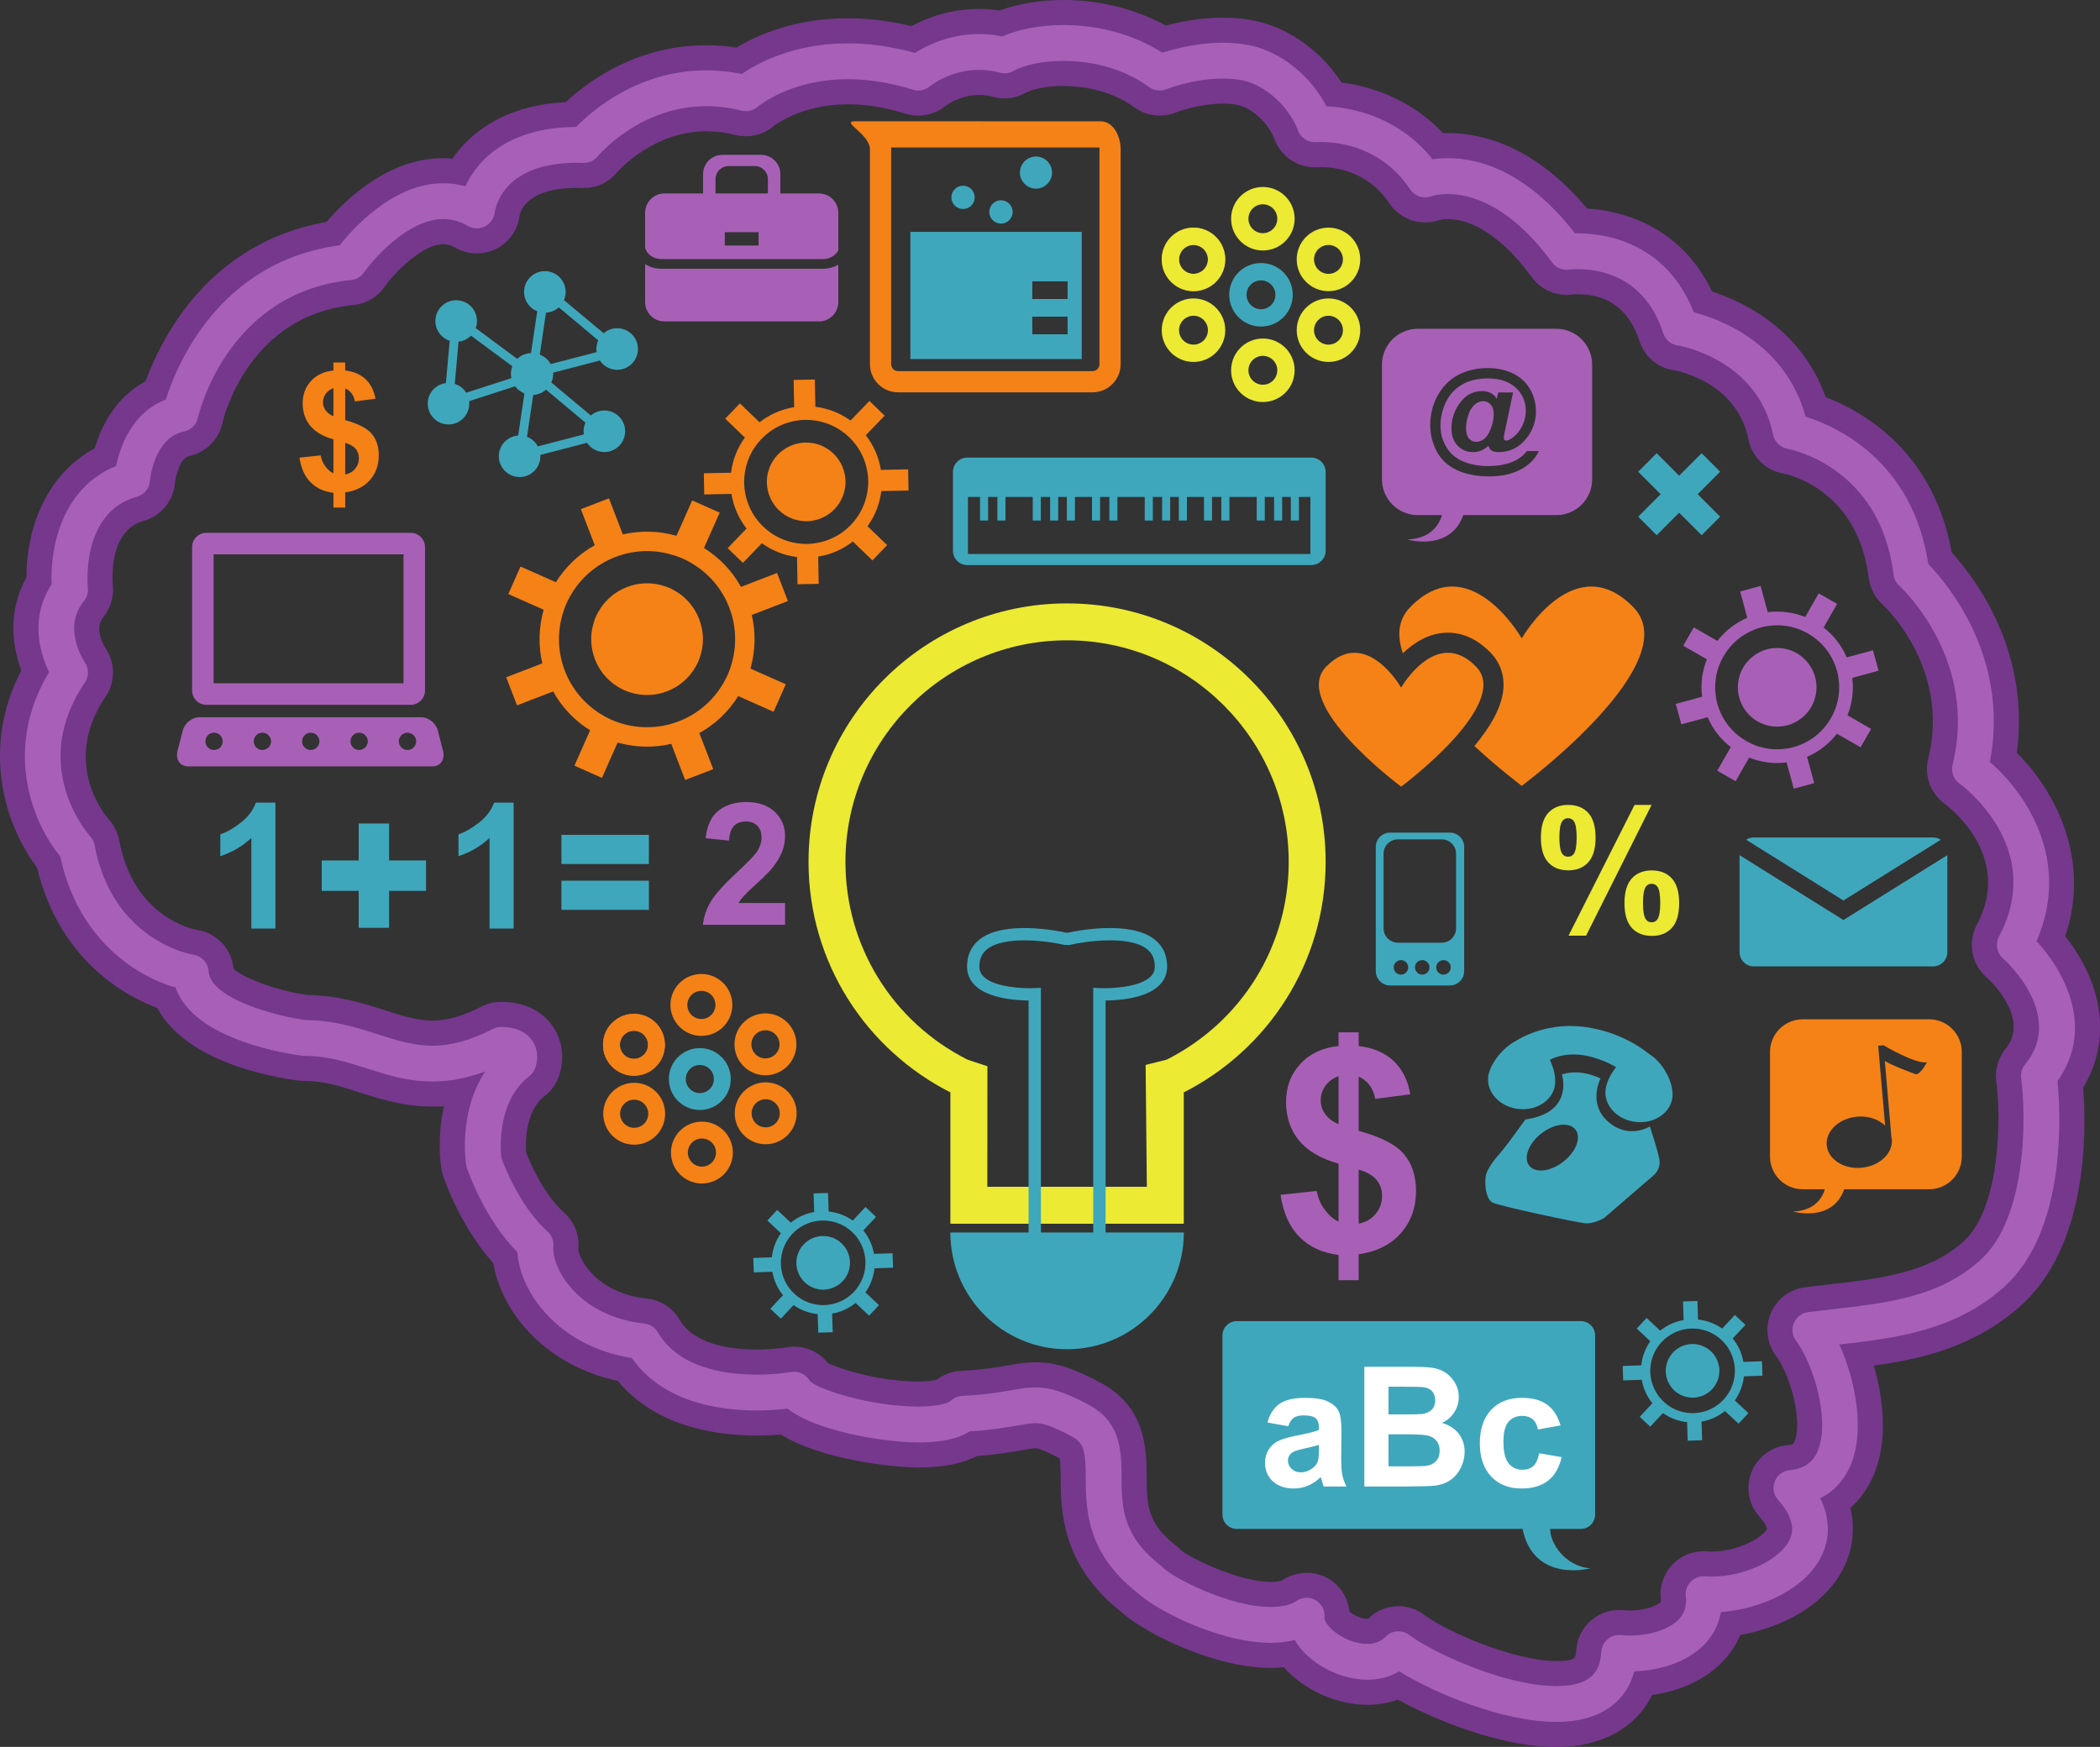
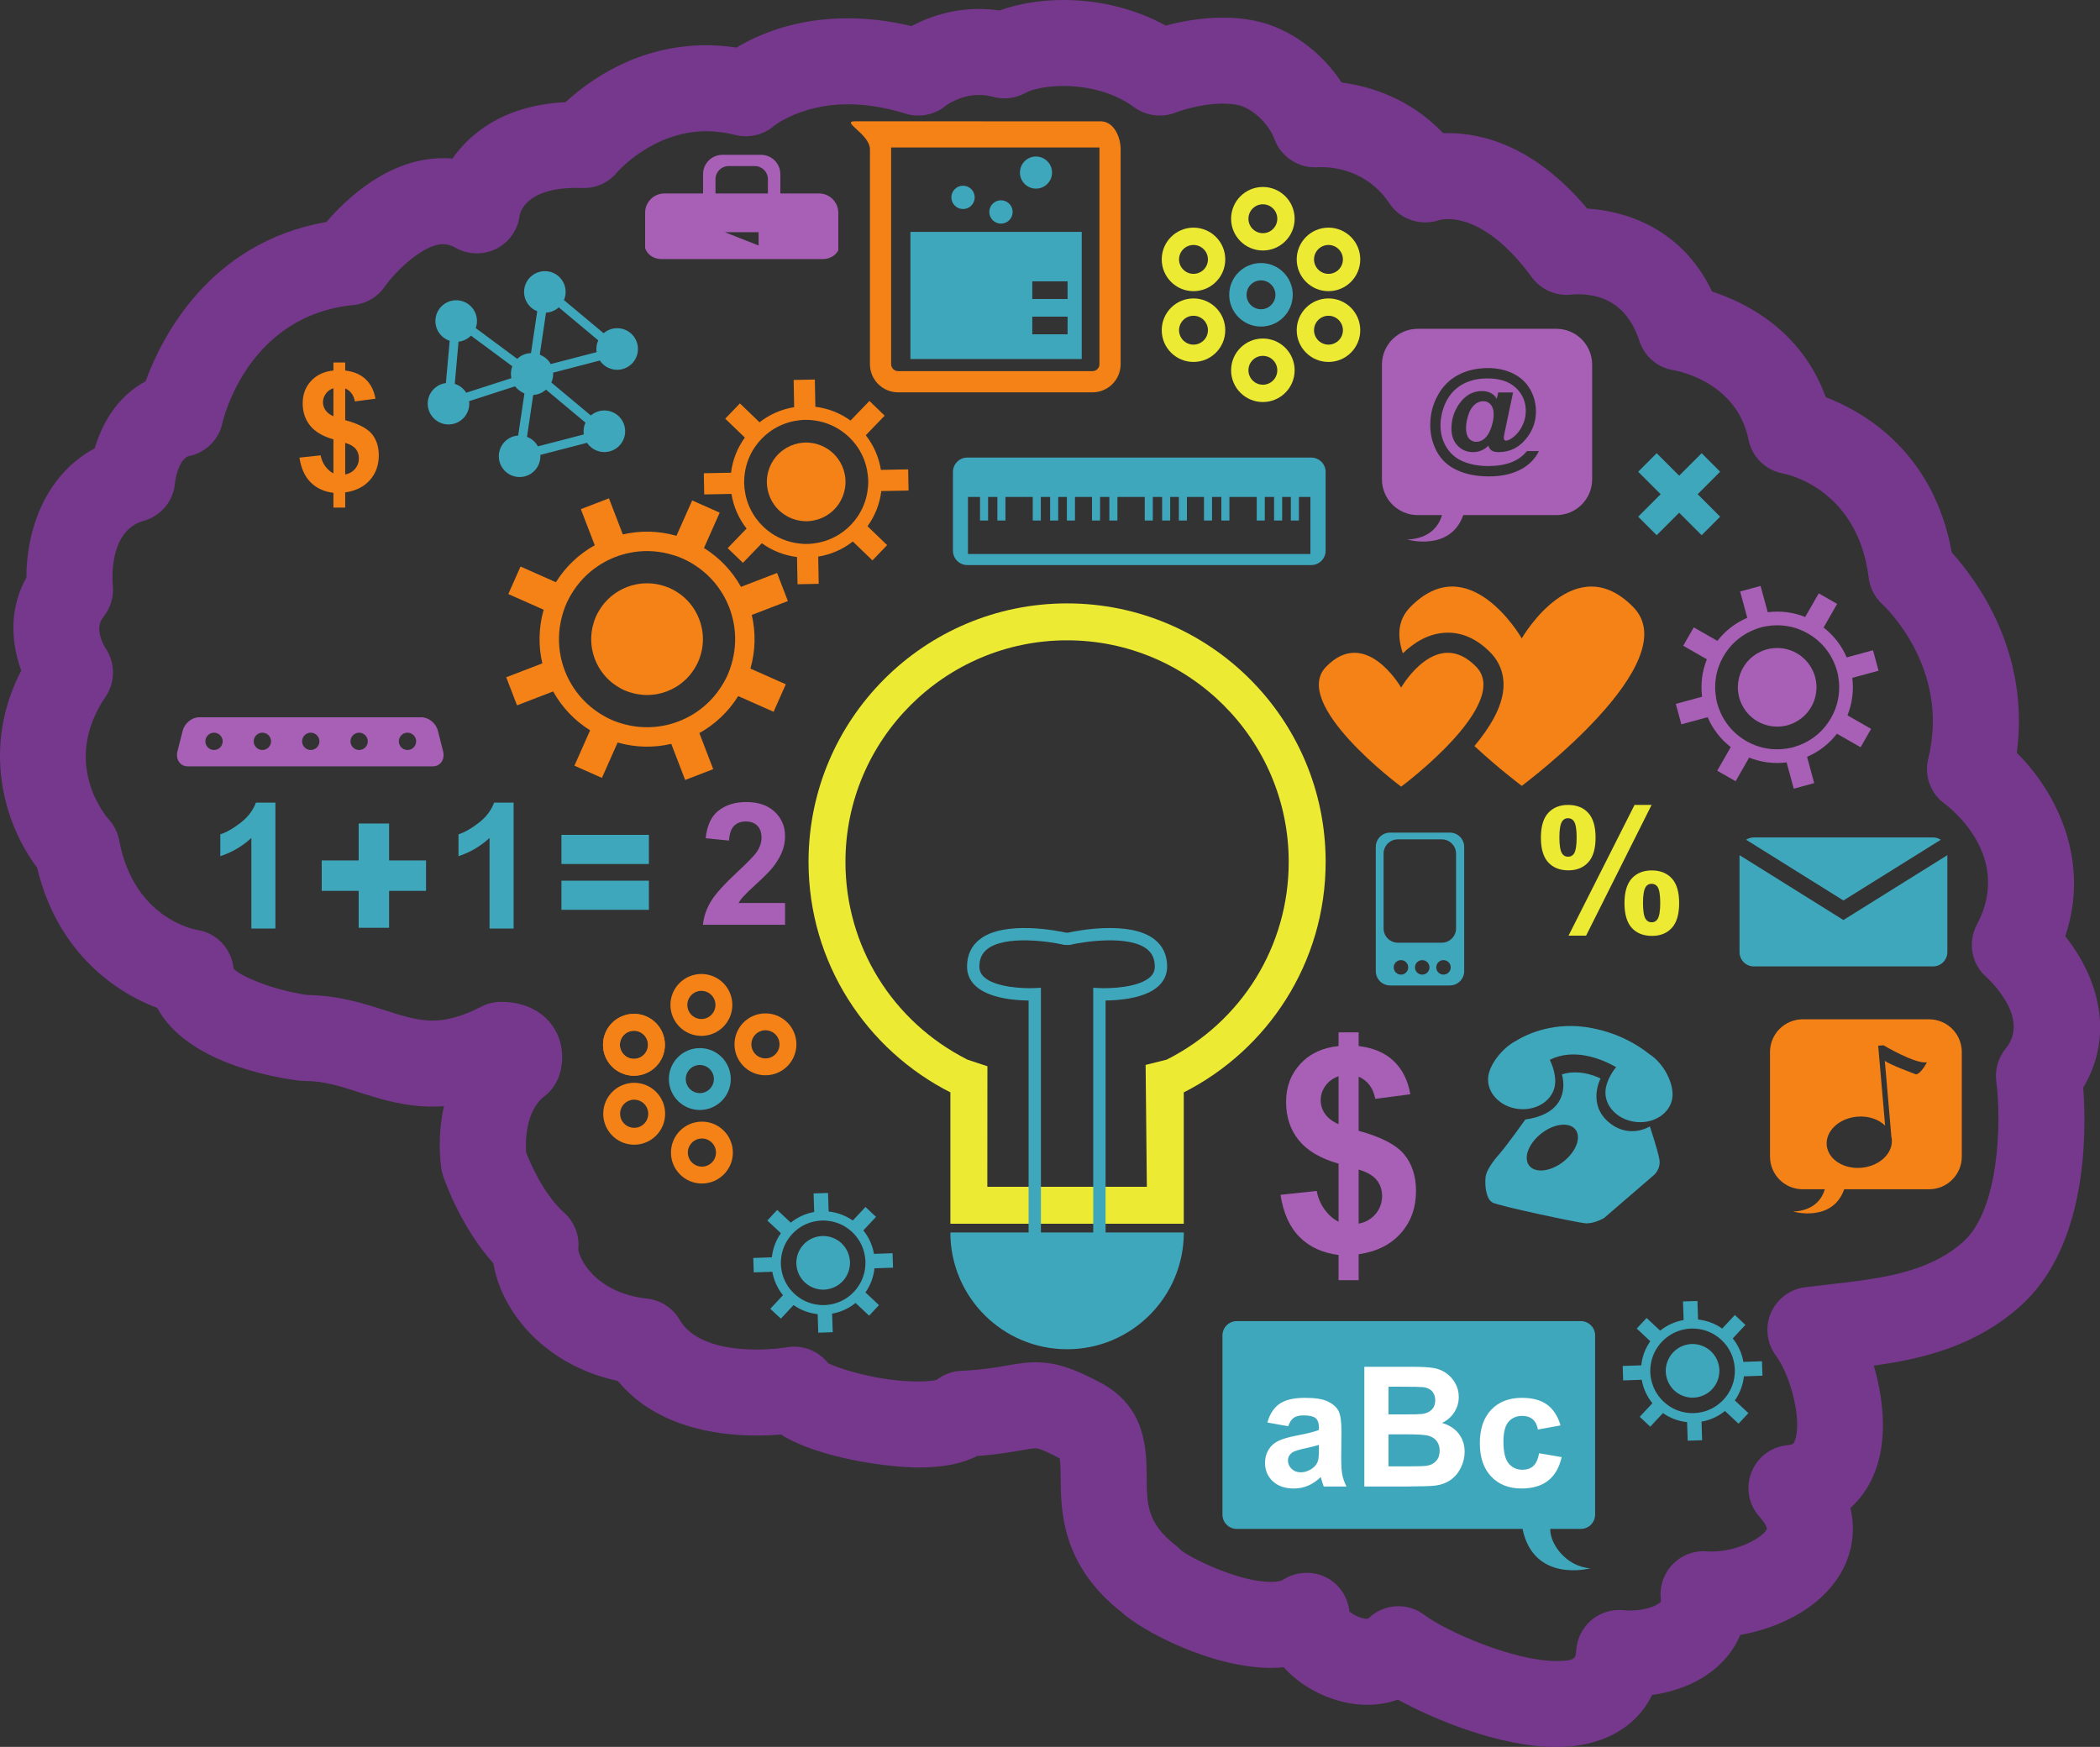
<svg xmlns="http://www.w3.org/2000/svg" height="388.1" preserveAspectRatio="xMidYMid meet" version="1.0" viewBox="0.0 0.0 466.5 388.1" width="466.5" zoomAndPan="magnify">
  <rect x="0.0" y="0.0" width="466.5" height="388.1" fill="#333333" stroke="none" />
  <defs>
    <clipPath id="a">
      <path d="M 0 0 L 466.531 0 L 466.531 388.129 L 0 388.129 Z M 0 0" />
    </clipPath>
  </defs>
  <g>
    <g clip-path="url(#a)" id="change1_1">
      <path d="M 443.465 240.289 C 444.59 248.754 444.273 268.598 436.109 275.895 C 428.359 282.82 417.703 284.051 406.375 285.352 C 404.566 285.555 402.754 285.766 400.957 285.992 C 397.598 286.422 394.688 288.625 393.371 291.742 C 392.051 294.859 392.484 298.48 394.516 301.195 C 397.805 305.59 400.488 316.02 398.625 320.266 C 398.422 320.723 398.324 320.949 397.008 321.082 C 393.41 321.441 390.367 323.754 389.059 327.125 C 387.75 330.488 388.434 334.254 390.836 336.949 C 392.535 338.844 392.52 339.676 392.504 339.703 C 391.734 341.414 386.344 344.699 380.191 344.703 C 379.836 344.703 379.484 344.691 379.152 344.664 C 376.301 344.445 373.496 345.535 371.531 347.586 C 369.562 349.648 368.617 352.461 368.945 355.301 C 368.992 355.727 368.945 355.875 368.918 355.898 C 368.367 356.52 365.969 357.801 362.074 357.801 C 361.574 357.801 361.082 357.77 360.574 357.723 C 358.016 357.492 355.445 358.301 353.496 359.957 C 351.535 361.621 350.316 364.051 350.148 366.621 C 350.035 368.367 349.992 369.027 345.746 369.027 C 336.078 369.027 321.051 362.301 316.41 358.789 C 314.738 357.52 312.742 356.848 310.645 356.848 C 308.117 356.848 305.672 357.863 303.891 359.645 C 303.844 359.645 303.789 359.648 303.719 359.648 C 302.523 359.648 300.84 358.949 299.762 358.008 C 299.465 355.078 297.809 352.395 295.277 350.828 C 292.16 348.906 288.016 348.98 284.965 351.012 C 284.898 351.055 284.258 351.445 282.309 351.445 C 274.77 351.445 263.711 345.691 262.301 344.359 C 261.953 343.98 261.562 343.629 261.141 343.301 C 254.797 338.402 254.766 334.113 254.723 328.168 C 254.676 321.965 254.602 312.594 244.492 307.199 C 238.203 303.848 234.414 302.66 230.016 302.66 C 227.754 302.66 225.758 303.008 223.637 303.387 C 221.234 303.805 218.246 304.328 213.496 304.555 C 211.539 304.648 209.645 305.348 208.098 306.547 C 207.594 306.68 206.309 306.926 203.996 306.926 C 194.91 306.926 186.039 303.93 183.949 302.859 C 182.145 300.547 179.371 299.184 176.414 299.184 C 175.844 299.184 175.27 299.234 174.727 299.332 C 174.434 299.383 171.758 299.824 168.148 299.824 C 162.074 299.824 154.164 298.668 150.957 293.184 C 149.434 290.578 146.73 288.832 143.727 288.512 C 136.273 287.715 132.359 284.117 130.695 282.039 C 128.871 279.766 128.473 277.902 128.461 277.613 C 128.801 274.566 127.641 271.516 125.355 269.461 C 120.781 265.348 117.82 258.484 116.863 256.008 C 116.73 253.934 116.625 246.871 120.961 243.539 C 122.312 242.5 123.367 241.109 124.004 239.52 C 125.188 236.562 125.508 232.012 122.863 228.098 C 121.465 226.035 118.109 222.582 111.309 222.582 C 109.797 222.582 108.285 222.949 106.941 223.641 C 102.816 225.758 99.359 226.746 96.051 226.746 C 92.672 226.746 89.387 225.691 85.582 224.473 C 80.746 222.922 75.266 221.164 68.316 221.055 C 60.199 219.926 52.992 216.633 51.879 215.152 C 51.469 210.816 48.109 207.246 43.84 206.613 C 43.266 206.52 29.738 204.098 26.484 186.719 C 26.16 184.996 25.367 183.395 24.191 182.082 C 23.742 181.586 13.336 169.695 23.461 154.777 C 25.641 151.574 25.641 147.262 23.465 144.051 C 23.438 144.008 20.691 139.84 22.953 137.078 C 24.57 135.102 25.336 132.516 25.059 130.012 C 25.008 129.52 23.926 117.945 31.914 115.715 C 35.781 114.641 38.578 111.234 38.867 107.305 C 39.055 105.531 40.074 101.727 42.047 101.309 C 45.73 100.531 48.621 97.652 49.402 94.008 C 49.621 93.031 55.043 70.078 78.535 67.766 C 81.32 67.492 83.84 66.02 85.441 63.719 C 87.746 60.414 93.934 54.242 98.465 54.242 C 99.383 54.242 100.215 54.488 101.16 55.035 C 103.871 56.602 107.367 56.699 110.188 55.301 C 113.062 53.875 115.023 51.113 115.43 47.91 C 115.461 47.66 116.34 41.742 128.09 41.742 C 128.504 41.742 128.93 41.746 129.41 41.766 L 129.691 41.77 C 132.57 41.77 135.262 40.496 137.051 38.309 C 137.129 38.219 144.984 29.156 156.898 29.156 C 159.008 29.156 161.176 29.434 163.336 29.98 C 166.367 30.754 169.711 29.934 171.91 27.977 C 171.969 27.93 177.984 23.164 188.348 23.164 C 192.414 23.164 196.719 23.863 201.145 25.246 C 204.23 26.211 207.75 25.48 210.059 23.508 C 210.094 23.484 213.223 21.094 217.465 21.094 C 218.516 21.094 219.59 21.234 220.641 21.52 C 223.012 22.168 225.629 21.852 227.777 20.652 C 229.48 19.711 232.801 19.098 236.238 19.098 C 239.699 19.098 246.34 19.715 251.961 23.836 C 254.59 25.766 258.133 26.203 261.145 25.004 C 261.191 24.984 266.285 23.02 271.637 23.02 C 272.852 23.02 273.965 23.125 274.949 23.328 C 278.148 23.992 281.812 27.402 283.113 30.934 C 284.496 34.664 288.105 37.172 292.094 37.172 C 292.379 37.172 292.672 37.16 292.902 37.141 C 292.977 37.133 293.176 37.125 293.469 37.125 C 296.418 37.125 303.797 37.91 308.645 45.18 C 310.414 47.828 313.398 49.41 316.625 49.41 C 317.734 49.41 318.852 49.215 319.746 48.891 C 319.754 48.887 320.477 48.676 321.652 48.676 C 325.078 48.676 332.059 50.355 340.289 61.602 C 342.082 64.051 344.969 65.512 348.012 65.512 C 348.453 65.512 348.895 65.48 349.281 65.426 C 349.332 65.422 349.785 65.371 350.477 65.371 C 357.336 65.371 361.945 68.871 364.191 75.766 C 365.312 79.227 368.242 81.711 371.793 82.25 C 372.363 82.344 385.785 84.684 388.426 97.688 C 389.199 101.535 392.207 104.477 396.078 105.191 C 396.754 105.312 412.656 108.453 415.117 128.371 C 415.395 130.617 416.469 132.695 418.133 134.23 C 418.758 134.805 433.293 148.469 428.344 168.57 C 427.41 172.359 428.852 176.293 432.008 178.59 C 432.641 179.047 447.367 189.977 439.145 205.438 C 437.066 209.348 437.922 214.129 441.234 217.066 C 441.645 217.43 451.199 226.066 445.539 232.98 C 443.871 235.02 443.117 237.684 443.465 240.289 Z M 458.785 208 C 464.352 191.422 457.113 176.32 448.016 167.238 C 450.988 145.098 439.332 129.121 433.574 122.738 C 429.594 100.883 414.812 91.816 405.566 88.23 C 400.246 73.457 387.957 67.266 380.336 64.781 C 373.039 49.535 359.277 46.746 352.586 46.336 C 340.973 32.508 329.391 29.57 321.652 29.57 C 321.293 29.57 320.934 29.578 320.578 29.594 C 312.957 21.52 303.641 19.059 298.016 18.328 C 293.496 11.363 286.238 6.16 278.828 4.621 C 276.566 4.152 274.148 3.918 271.637 3.918 C 266.746 3.918 262.188 4.824 258.965 5.684 C 252.316 2.012 244.289 -0.004 236.238 -0.004 C 231.129 -0.004 226.125 0.82 222.059 2.332 C 220.527 2.102 218.984 1.988 217.465 1.988 C 211.113 1.988 205.918 3.961 202.461 5.801 C 197.676 4.645 192.938 4.062 188.348 4.062 C 176.984 4.062 168.727 7.492 163.605 10.566 C 161.363 10.227 159.109 10.051 156.898 10.051 C 141.793 10.051 131.055 17.695 125.645 22.695 C 111.227 23.406 103.914 30.32 100.512 35.227 C 99.832 35.168 99.145 35.141 98.465 35.141 C 86.66 35.141 77.332 43.723 72.508 49.32 C 46.562 53.844 35.945 74.848 32.336 84.715 C 25.723 88.266 22.555 94.531 21.039 99.605 C 9.809 105.637 5.832 118.18 5.863 128.344 C 1.395 136.262 3.008 144.281 4.719 148.969 C -4.168 166.129 0.93 183.094 8.238 192.746 C 13.285 214 28.879 221.699 34.926 223.922 C 41.453 236.059 60.629 239.352 66.477 240.086 C 66.863 240.133 67.258 240.156 67.648 240.156 C 71.926 240.156 75.379 241.262 79.766 242.672 C 84.418 244.156 89.691 245.848 96.051 245.848 C 96.906 245.848 97.766 245.816 98.625 245.754 C 97.086 252.602 97.852 258.426 98.047 259.676 C 98.129 260.199 98.258 260.715 98.418 261.207 C 98.809 262.367 102.352 272.586 109.617 280.688 C 110.32 285.191 112.496 289.891 115.805 294.004 C 120.961 300.422 128.547 304.945 137.246 306.801 C 145.547 316.801 158.578 318.926 168.148 318.926 C 169.922 318.926 171.707 318.852 173.469 318.707 C 182.219 324.176 197.965 326.027 203.996 326.027 C 209.465 326.027 213.742 325.195 217.051 323.48 C 221.566 323.145 224.691 322.598 227.047 322.184 C 228.383 321.949 229.438 321.762 230.016 321.762 C 230.309 321.762 231.188 321.762 235.41 324.012 C 235.504 324.516 235.594 325.688 235.617 328.312 C 235.668 335.523 235.758 347.582 249.023 358.078 C 253.785 362.473 269.262 370.547 282.32 370.547 C 283.285 370.547 284.238 370.504 285.172 370.414 C 289.691 375.484 296.961 378.754 303.719 378.754 C 306.121 378.754 308.402 378.363 310.52 377.598 C 318.078 381.758 332.969 388.129 345.742 388.129 L 345.746 388.129 C 355.746 388.129 363.402 383.934 367 376.562 C 373.715 375.629 379.422 372.832 383.188 368.602 C 384.637 366.977 385.773 365.176 386.586 363.23 C 395.395 361.691 405.758 356.848 409.938 347.508 C 410.98 345.184 412.406 340.625 411.051 335.02 C 413.184 333.121 414.879 330.758 416.113 327.957 C 419.863 319.418 417.961 309.27 416.246 303.391 C 426.887 301.922 438.691 299.215 448.844 290.141 C 463.527 277.008 463.566 252.422 462.773 241.621 C 468.934 231.43 467.449 219.004 458.785 208" fill="#75388d" />
    </g>
    <g id="change2_1">
-       <path d="M 310.645 362.418 C 311.48 362.418 312.328 362.684 313.047 363.227 C 318.137 367.086 334.289 374.598 345.746 374.598 C 354.09 374.598 355.465 370.742 355.711 366.977 C 355.781 365.902 356.281 364.898 357.105 364.199 C 357.93 363.504 359 363.176 360.066 363.27 C 360.723 363.336 361.395 363.367 362.074 363.367 C 366.73 363.367 371.047 361.895 373.082 359.605 C 374.258 358.281 374.715 356.664 374.48 354.652 C 374.344 353.473 374.738 352.293 375.559 351.438 C 376.383 350.582 377.535 350.129 378.727 350.223 C 379.207 350.258 379.699 350.273 380.191 350.273 C 387.609 350.273 395.574 346.477 397.59 341.977 C 398.02 341.016 399.324 338.086 394.992 333.238 C 393.996 332.121 393.707 330.539 394.25 329.141 C 394.797 327.746 396.074 326.773 397.562 326.625 C 400.668 326.316 402.621 325.008 403.723 322.508 C 406.664 315.816 402.93 303.141 398.98 297.855 C 398.133 296.723 397.945 295.223 398.5 293.918 C 399.055 292.617 400.258 291.703 401.66 291.523 C 403.449 291.297 405.25 291.086 407.051 290.883 C 419.242 289.48 430.754 288.16 439.824 280.051 C 450.492 270.512 450.055 247.582 448.984 239.555 C 448.84 238.461 449.152 237.359 449.852 236.508 C 458.867 225.496 445.508 213.41 444.934 212.902 C 443.559 211.684 443.203 209.68 444.066 208.059 C 454.535 188.363 436.07 174.652 435.277 174.078 C 433.973 173.129 433.367 171.477 433.754 169.906 C 439.488 146.633 422.629 130.793 421.906 130.133 C 421.215 129.496 420.762 128.621 420.645 127.684 C 417.691 103.762 397.926 99.863 397.086 99.711 C 395.484 99.414 394.211 98.176 393.883 96.582 C 390.449 79.633 372.855 76.773 372.68 76.746 C 371.188 76.523 369.957 75.477 369.488 74.043 C 365.461 61.652 355.848 59.801 350.477 59.801 C 349.305 59.801 348.574 59.902 348.566 59.902 C 347.109 60.102 345.652 59.496 344.785 58.312 C 335.105 45.078 326.137 43.105 321.652 43.105 C 319.391 43.105 318.02 43.594 318.004 43.598 C 316.285 44.223 314.301 43.613 313.277 42.086 C 306.941 32.578 297.312 31.551 293.469 31.551 C 292.891 31.551 292.527 31.578 292.449 31.586 C 290.66 31.746 288.965 30.688 288.344 29 C 286.387 23.699 281.109 18.914 276.082 17.875 C 274.723 17.594 273.227 17.449 271.637 17.449 C 265.09 17.449 259.148 19.801 259.09 19.824 C 257.812 20.336 256.363 20.152 255.258 19.34 C 248.355 14.281 240.379 13.527 236.238 13.527 C 231.789 13.527 227.617 14.367 225.074 15.781 C 224.172 16.285 223.109 16.418 222.105 16.145 C 220.57 15.73 219.008 15.52 217.465 15.52 C 211.035 15.52 206.617 19.125 206.574 19.16 C 205.535 20.047 204.109 20.34 202.809 19.93 C 197.844 18.379 192.977 17.594 188.348 17.594 C 175.566 17.594 168.406 23.641 168.34 23.699 C 167.352 24.574 165.992 24.906 164.719 24.582 C 162.098 23.922 159.469 23.586 156.898 23.586 C 142.062 23.586 132.867 34.621 132.777 34.734 C 131.988 35.695 130.816 36.234 129.555 36.191 C 111.941 35.578 110.047 46.051 109.898 47.215 C 109.73 48.535 108.91 49.715 107.715 50.309 C 106.523 50.898 105.105 50.883 103.949 50.211 C 102.156 49.176 100.363 48.672 98.465 48.672 C 90.82 48.672 83.172 57.234 80.871 60.531 C 80.207 61.484 79.152 62.105 77.992 62.223 C 50.246 64.953 44.023 92.52 43.965 92.797 C 43.637 94.336 42.434 95.535 40.895 95.855 C 34.102 97.297 33.324 106.715 33.316 106.809 C 33.191 108.484 32.031 109.898 30.418 110.352 C 17.809 113.867 19.5 130.422 19.516 130.586 C 19.637 131.652 19.32 132.719 18.641 133.551 C 13.77 139.5 18.637 146.852 18.844 147.164 C 19.758 148.512 19.77 150.297 18.852 151.645 C 6.305 170.137 19.477 185.176 20.043 185.805 C 20.531 186.348 20.871 187.027 21.004 187.742 C 25.031 209.219 42.773 212.086 42.953 212.117 C 44.805 212.391 46.219 213.918 46.34 215.785 C 46.746 221.859 61.148 225.73 67.91 226.625 C 74.176 226.668 79.328 228.32 83.879 229.777 C 87.953 231.082 91.801 232.316 96.051 232.316 C 100.281 232.316 104.551 231.137 109.488 228.598 C 110.051 228.305 110.676 228.156 111.309 228.156 C 115.328 228.156 117.301 229.82 118.246 231.219 C 120.09 233.945 119.055 236.887 118.832 237.449 C 118.566 238.113 118.129 238.691 117.562 239.121 C 110.359 244.664 111.16 255.293 111.375 257.258 C 112.047 259.098 115.555 268.141 121.633 273.602 C 122.586 274.461 123.066 275.727 122.926 277 C 122.715 278.863 123.695 282.223 126.352 285.527 C 128.562 288.277 133.684 293.047 143.137 294.051 C 144.391 294.188 145.508 294.91 146.148 296 C 150.691 303.762 160.621 305.395 168.148 305.395 C 172.484 305.395 175.668 304.824 175.699 304.816 C 177.359 304.52 179.039 305.293 179.875 306.762 C 181.445 308.621 193.422 312.496 203.996 312.496 C 208.629 312.496 210.742 311.656 211.211 311.211 C 211.902 310.555 212.809 310.168 213.762 310.121 C 218.895 309.875 222.082 309.316 224.641 308.867 C 226.574 308.527 228.246 308.234 230.016 308.234 C 233.387 308.234 236.488 309.25 241.867 312.117 C 249.059 315.949 249.105 322.469 249.148 328.215 C 249.191 334.578 249.242 341.156 257.738 347.711 C 257.91 347.848 258.07 347.992 258.215 348.148 C 260.277 350.359 272.883 357.02 282.309 357.02 C 284.758 357.016 286.691 356.555 288.055 355.648 C 289.348 354.785 291.027 354.754 292.352 355.574 C 293.676 356.391 294.398 357.91 294.207 359.449 C 294.176 359.719 294.422 360.445 295.234 361.367 C 297.207 363.602 300.773 365.223 303.719 365.223 C 305.41 365.223 306.773 364.695 307.758 363.66 C 308.531 362.84 309.586 362.418 310.645 362.418 Z M 345.746 382.555 C 333.746 382.559 318.445 376.047 310.812 371.316 C 308.762 372.543 306.355 373.18 303.719 373.18 C 298.527 373.18 292.723 370.551 289.27 366.641 C 288.621 365.906 288.074 365.145 287.633 364.367 C 286.008 364.77 284.23 364.977 282.312 364.977 C 270.621 364.977 256.387 357.457 252.664 353.852 C 241.309 344.977 241.238 335.332 241.188 328.273 C 241.145 322.586 240.898 320.625 238.121 319.141 C 233.496 316.672 231.648 316.191 230.016 316.191 C 228.941 316.191 227.715 316.41 226.02 316.707 C 223.586 317.133 220.32 317.707 215.391 318.004 C 212.863 319.656 209.109 320.457 203.996 320.457 C 196.215 320.457 181.074 317.895 174.973 312.957 C 173.363 313.145 170.969 313.355 168.148 313.355 C 159.055 313.355 147.086 311.281 140.363 301.711 C 132.059 300.406 124.934 296.469 120.148 290.512 C 117.016 286.617 115.16 282.172 114.957 278.234 C 107.52 270.711 103.867 259.922 103.703 259.441 C 103.637 259.23 103.586 259.02 103.551 258.805 C 103.461 258.234 101.785 247 107.812 238.035 C 103.762 239.543 99.875 240.277 96.051 240.277 C 90.555 240.277 85.926 238.793 81.453 237.359 C 76.996 235.934 72.789 234.586 67.648 234.586 C 67.484 234.586 67.316 234.574 67.156 234.555 C 64.527 234.223 43 231.188 39.008 219.387 C 30.539 217.023 17.32 208.871 13.398 190.289 C 7.457 183.117 0.441 166.781 10.906 149.305 C 8.559 144.562 6.812 136.746 11.477 129.855 C 11.074 121.879 13.641 108.438 25.789 103.527 C 26.656 99.379 29.262 91.645 36.84 88.773 C 39.203 81.246 48.605 58.086 75.449 54.504 C 78.508 50.641 87.438 40.711 98.465 40.711 C 100.137 40.711 101.781 40.938 103.391 41.391 C 106.156 35.293 113.242 28.254 127.969 28.211 C 131.512 24.574 141.777 15.625 156.898 15.625 C 159.504 15.625 162.145 15.895 164.781 16.434 C 168.121 14.129 176.203 9.633 188.348 9.633 C 193.18 9.633 198.191 10.352 203.27 11.766 C 205.844 10.125 210.91 7.559 217.465 7.559 C 219.199 7.559 220.941 7.742 222.664 8.098 C 226.289 6.477 231.133 5.566 236.238 5.566 C 244.289 5.566 251.996 7.738 258.199 11.711 C 260.938 10.84 266.066 9.492 271.637 9.492 C 273.77 9.492 275.805 9.688 277.695 10.078 C 284.562 11.504 291.207 16.895 294.652 23.621 C 299.367 23.828 310.309 25.449 318.246 35.395 C 319.191 35.25 320.34 35.145 321.652 35.145 C 328.68 35.145 339.164 38.098 349.879 51.848 C 350.066 51.844 350.27 51.844 350.477 51.844 C 356.281 51.844 370.035 53.605 376.273 69.395 C 382.074 70.891 396.57 76.199 401.102 92.566 C 407.742 94.648 424.875 102.207 428.352 125.312 C 432.484 129.566 446.52 146.035 442.039 169.285 C 450.129 176.254 460.18 191.273 452.398 209.094 C 458.637 215.828 465.391 228.449 457.062 240.176 C 457.727 247.121 459.203 273.395 445.129 285.98 C 434.355 295.617 421.285 297.258 408.598 298.715 C 412.223 306.66 414.383 318.043 411.012 325.715 C 409.582 328.961 407.324 331.379 404.352 332.871 C 407.055 338.277 405.965 342.742 404.852 345.23 C 401.359 353.039 391.043 357.527 382.285 358.156 C 381.855 360.668 380.754 362.953 379.027 364.898 C 375.609 368.738 369.68 371.105 363.039 371.312 C 361.102 378.512 354.98 382.555 345.746 382.555" fill="#a860b7" />
-     </g>
+       </g>
    <g id="change2_2">
-       <path d="M 89.637 151.809 L 47.449 151.809 L 47.449 123.152 L 89.637 123.152 Z M 91.23 118.375 L 45.859 118.375 C 44.098 118.375 42.676 119.801 42.676 121.559 L 42.676 153.398 C 42.676 155.156 44.098 156.586 45.859 156.586 L 91.23 156.586 C 92.988 156.586 94.414 155.156 94.414 153.398 L 94.414 121.559 C 94.414 119.801 92.988 118.375 91.23 118.375" fill="#a860b7" />
-     </g>
+       </g>
    <g id="change2_3">
      <path d="M 90.52 166.625 C 89.457 166.625 88.598 165.766 88.598 164.703 C 88.598 163.641 89.457 162.777 90.52 162.777 C 91.586 162.777 92.445 163.641 92.445 164.703 C 92.445 165.766 91.586 166.625 90.52 166.625 Z M 79.777 166.625 C 78.715 166.625 77.855 165.766 77.855 164.703 C 77.855 163.641 78.715 162.777 79.777 162.777 C 80.84 162.777 81.703 163.641 81.703 164.703 C 81.703 165.766 80.84 166.625 79.777 166.625 Z M 69.035 166.625 C 67.969 166.625 67.109 165.766 67.109 164.703 C 67.109 163.641 67.969 162.777 69.035 162.777 C 70.094 162.777 70.957 163.641 70.957 164.703 C 70.957 165.766 70.094 166.625 69.035 166.625 Z M 58.289 166.625 C 57.227 166.625 56.363 165.766 56.363 164.703 C 56.363 163.641 57.227 162.777 58.289 162.777 C 59.352 162.777 60.211 163.641 60.211 164.703 C 60.211 165.766 59.352 166.625 58.289 166.625 Z M 47.547 166.625 C 46.484 166.625 45.621 165.766 45.621 164.703 C 45.621 163.641 46.484 162.777 47.547 162.777 C 48.609 162.777 49.469 163.641 49.469 164.703 C 49.469 165.766 48.609 166.625 47.547 166.625 Z M 98.418 166.855 L 97.266 162.328 C 96.844 160.668 95.211 159.355 93.613 159.355 L 44.238 159.355 C 42.641 159.355 41.012 160.668 40.59 162.328 L 39.434 166.855 C 38.961 168.711 39.992 170.262 41.75 170.262 L 96.102 170.262 C 97.863 170.262 98.895 168.711 98.418 166.855" fill="#a860b7" />
    </g>
    <g id="change3_1">
      <path d="M 132.531 78.238 L 122.328 80.887 C 122.219 80.684 122.098 80.488 121.953 80.297 C 121.477 79.664 120.855 79.227 120.184 78.918 C 120.09 78.875 120.008 78.809 119.91 78.77 L 121.289 69.473 C 122.18 69.426 123.059 69.121 123.82 68.547 C 123.93 68.465 124.031 68.379 124.133 68.289 L 132.895 75.617 C 132.523 76.434 132.395 77.352 132.531 78.238 Z M 129.691 96.52 L 119.484 99.168 C 119.375 98.965 119.254 98.766 119.113 98.574 C 118.57 97.855 117.852 97.348 117.07 97.051 L 118.449 87.754 C 119.34 87.703 120.219 87.402 120.98 86.824 C 121.008 86.809 121.023 86.789 121.047 86.77 C 121.047 86.77 121.055 86.766 121.055 86.766 C 121.059 86.762 121.059 86.758 121.066 86.754 C 121.141 86.695 121.215 86.637 121.289 86.566 L 130.055 93.895 C 129.68 94.715 129.551 95.629 129.691 96.52 Z M 103.559 87.254 C 103.438 87.059 103.309 86.867 103.152 86.684 C 102.57 86 101.824 85.531 101.023 85.277 L 101.859 75.914 C 102.742 75.82 103.609 75.465 104.336 74.844 C 104.438 74.758 104.531 74.664 104.625 74.57 L 113.805 81.371 C 113.48 82.215 113.406 83.137 113.594 84.016 Z M 140.781 74.746 C 139.246 72.715 136.348 72.312 134.312 73.852 C 134.234 73.91 134.164 73.973 134.094 74.035 L 125.281 66.676 C 125.91 65.203 125.758 63.445 124.727 62.074 C 123.188 60.039 120.289 59.637 118.254 61.176 C 116.219 62.715 115.816 65.609 117.355 67.645 C 117.883 68.348 118.578 68.852 119.34 69.148 L 117.957 78.449 C 116.949 78.484 115.945 78.824 115.117 79.527 C 115.039 79.594 114.977 79.66 114.906 79.73 L 105.684 72.895 C 106.223 71.387 105.969 69.641 104.855 68.332 C 103.203 66.391 100.289 66.156 98.344 67.812 C 96.402 69.465 96.172 72.383 97.824 74.32 C 98.395 74.992 99.113 75.453 99.895 75.711 L 99.051 85.102 C 98.191 85.211 97.352 85.559 96.641 86.164 C 94.699 87.816 94.465 90.73 96.121 92.676 C 97.773 94.617 100.688 94.852 102.629 93.199 C 103.855 92.152 104.398 90.605 104.219 89.121 L 114.426 85.824 C 114.484 85.895 114.531 85.969 114.594 86.043 C 114.809 86.293 115.047 86.516 115.297 86.707 C 115.516 86.887 115.754 87.016 115.992 87.152 C 116.016 87.156 116.035 87.172 116.051 87.18 C 116.203 87.262 116.34 87.367 116.496 87.43 L 115.109 96.758 C 114.246 96.816 113.387 97.113 112.641 97.676 C 110.605 99.215 110.207 102.109 111.742 104.145 C 113.281 106.184 116.176 106.586 118.215 105.047 C 119.496 104.074 120.129 102.562 120.035 101.066 L 130.418 98.375 C 130.469 98.453 130.52 98.527 130.57 98.602 C 132.109 100.637 135.004 101.039 137.039 99.5 C 139.074 97.961 139.48 95.066 137.941 93.027 C 136.402 90.996 133.508 90.594 131.469 92.129 C 131.395 92.188 131.32 92.254 131.25 92.312 L 122.477 84.984 C 122.789 84.297 122.926 83.539 122.879 82.789 L 133.262 80.094 C 133.309 80.172 133.359 80.246 133.414 80.32 C 134.953 82.355 137.848 82.762 139.883 81.219 C 141.918 79.684 142.32 76.785 140.781 74.746" fill="#3fa7bc" />
    </g>
    <g id="change3_2">
      <path d="M 61.18 206.297 L 55.836 206.297 L 55.836 186.164 C 53.887 187.984 51.586 189.34 48.938 190.215 L 48.938 185.363 C 50.332 184.906 51.844 184.043 53.48 182.77 C 55.113 181.496 56.234 180.008 56.844 178.312 L 61.18 178.312 L 61.18 206.297" fill="#3fa7bc" />
    </g>
    <g id="change3_3">
      <path d="M 114.094 206.297 L 108.75 206.297 L 108.75 186.164 C 106.797 187.984 104.496 189.34 101.852 190.215 L 101.852 185.363 C 103.246 184.906 104.758 184.043 106.395 182.77 C 108.027 181.496 109.148 180.008 109.758 178.312 L 114.094 178.312 L 114.094 206.297" fill="#3fa7bc" />
    </g>
    <g id="change3_4">
      <path d="M 94.641 191.164 L 86.434 191.164 L 86.434 182.957 L 79.676 182.957 L 79.676 191.164 L 71.469 191.164 L 71.469 197.922 L 79.676 197.922 L 79.676 206.129 L 86.434 206.129 L 86.434 197.922 L 94.641 197.922 L 94.641 191.164" fill="#3fa7bc" />
    </g>
    <g id="change3_5">
      <path d="M 144.148 191.957 L 124.719 191.957 L 124.719 185.48 L 144.148 185.48 L 144.148 191.957" fill="#3fa7bc" />
    </g>
    <g id="change3_6">
      <path d="M 144.148 202.133 L 124.719 202.133 L 124.719 195.66 L 144.148 195.66 L 144.148 202.133" fill="#3fa7bc" />
    </g>
    <g id="change2_4">
      <path d="M 174.395 200.625 L 174.395 205.457 L 156.145 205.457 C 156.34 203.633 156.934 201.898 157.922 200.262 C 158.91 198.625 160.859 196.457 163.777 193.754 C 166.121 191.566 167.562 190.082 168.094 189.305 C 168.809 188.23 169.168 187.172 169.168 186.117 C 169.168 184.957 168.855 184.066 168.23 183.441 C 167.609 182.816 166.746 182.508 165.648 182.508 C 164.562 182.508 163.695 182.836 163.055 183.488 C 162.41 184.141 162.043 185.23 161.941 186.75 L 156.758 186.23 C 157.062 183.363 158.031 181.309 159.664 180.059 C 161.293 178.812 163.332 178.188 165.777 178.188 C 168.457 178.188 170.562 178.91 172.098 180.355 C 173.625 181.801 174.395 183.598 174.395 185.746 C 174.395 186.973 174.172 188.137 173.734 189.238 C 173.297 190.344 172.602 191.504 171.652 192.715 C 171.02 193.516 169.883 194.672 168.238 196.176 C 166.598 197.688 165.559 198.688 165.121 199.18 C 164.68 199.672 164.324 200.156 164.055 200.625 L 174.395 200.625" fill="#a860b7" />
    </g>
    <g id="change4_1">
      <path d="M 259.184 235.414 L 254.492 236.59 L 254.762 263.668 L 219.328 263.668 L 219.348 236.887 L 214.91 235.414 C 198.195 226.965 187.812 210.141 187.812 191.488 C 187.812 164.344 209.898 142.258 237.047 142.258 C 264.191 142.258 286.277 164.344 286.277 191.488 C 286.277 210.141 275.895 226.969 259.184 235.414 Z M 294.484 191.488 C 294.484 159.766 268.77 134.055 237.047 134.055 C 205.328 134.055 179.609 159.766 179.609 191.488 C 179.609 213.906 192.484 233.273 211.211 242.738 L 211.121 242.738 L 211.121 271.875 L 262.965 271.875 L 262.965 242.738 L 262.883 242.738 C 281.613 233.273 294.484 213.906 294.484 191.488" fill="#ecea32" />
    </g>
    <g id="change3_7">
      <path d="M 262.98 273.816 C 262.98 288.141 251.371 299.758 237.047 299.758 C 222.723 299.758 211.113 288.141 211.113 273.816 L 262.98 273.816" fill="#3fa7bc" />
    </g>
    <g id="change3_8">
      <path d="M 245.594 276.277 L 242.855 276.277 L 242.855 219.449 L 244.297 219.523 C 246.562 219.633 253.016 219.422 255.531 217.031 C 256.211 216.387 256.531 215.641 256.531 214.738 C 256.531 213.062 255.965 211.797 254.797 210.867 C 250.848 207.738 241.113 209.117 237.703 209.918 L 237.391 209.953 L 236.395 209.918 C 232.977 209.117 223.234 207.742 219.301 210.871 C 218.129 211.797 217.562 213.062 217.562 214.738 C 217.562 215.641 217.887 216.391 218.562 217.031 C 221.078 219.422 227.527 219.633 229.797 219.523 L 231.234 219.449 L 231.234 276.277 L 228.496 276.277 L 228.496 222.281 C 225.727 222.258 219.684 221.863 216.68 219.016 C 215.449 217.848 214.824 216.406 214.824 214.738 C 214.824 212.207 215.758 210.184 217.598 208.727 C 223.109 204.352 235.258 206.859 236.855 207.215 L 237.234 207.215 C 238.836 206.859 250.984 204.352 256.496 208.727 C 258.336 210.184 259.27 212.207 259.27 214.738 C 259.27 216.406 258.645 217.848 257.414 219.016 C 254.414 221.863 248.363 222.258 245.594 222.281 L 245.594 276.277" fill="#3fa7bc" />
    </g>
    <g id="change3_9">
      <path d="M 351.16 293.508 L 274.746 293.508 C 272.984 293.508 271.559 294.934 271.559 296.691 L 271.559 336.492 C 271.559 338.25 272.984 339.676 274.746 339.676 L 338.219 339.676 C 340.738 351.82 353.281 348.43 353.281 348.43 C 347.781 348.023 344.262 342.859 344.383 339.676 L 351.16 339.676 C 352.922 339.676 354.344 338.25 354.344 336.492 L 354.344 296.691 C 354.344 294.934 352.922 293.508 351.16 293.508" fill="#3fa7bc" />
    </g>
    <g id="change5_1">
      <path d="M 292.988 321 C 292.336 321.223 291.301 321.48 289.887 321.785 C 288.473 322.09 287.547 322.383 287.109 322.672 C 286.445 323.145 286.113 323.742 286.113 324.469 C 286.113 325.184 286.379 325.801 286.91 326.32 C 287.441 326.84 288.121 327.102 288.945 327.102 C 289.863 327.102 290.738 326.797 291.57 326.195 C 292.191 325.734 292.598 325.168 292.789 324.508 C 292.922 324.07 292.988 323.242 292.988 322.02 Z M 286.164 316.867 L 281.539 316.031 C 282.062 314.172 282.953 312.789 284.223 311.895 C 285.496 311 287.383 310.555 289.887 310.555 C 292.164 310.555 293.852 310.82 294.969 311.359 C 296.078 311.898 296.863 312.582 297.316 313.41 C 297.77 314.238 297.996 315.758 297.996 317.973 L 297.941 323.926 C 297.941 325.617 298.023 326.867 298.188 327.672 C 298.352 328.477 298.656 329.34 299.105 330.258 L 294.059 330.258 C 293.93 329.922 293.762 329.414 293.566 328.75 C 293.488 328.445 293.426 328.25 293.387 328.152 C 292.516 329 291.59 329.633 290.594 330.059 C 289.602 330.48 288.543 330.695 287.422 330.695 C 285.438 330.695 283.871 330.152 282.727 329.078 C 281.586 328.004 281.016 326.641 281.016 324.996 C 281.016 323.906 281.273 322.938 281.793 322.086 C 282.312 321.23 283.043 320.578 283.98 320.121 C 284.918 319.672 286.27 319.277 288.035 318.938 C 290.418 318.488 292.07 318.07 292.988 317.684 L 292.988 317.176 C 292.988 316.195 292.746 315.496 292.266 315.082 C 291.781 314.664 290.867 314.453 289.523 314.453 C 288.617 314.453 287.906 314.633 287.402 314.988 C 286.891 315.344 286.48 315.973 286.164 316.867" fill="#fff" />
    </g>
    <g id="change5_2">
      <path d="M 308.449 318.664 L 308.449 325.777 L 313.422 325.777 C 315.355 325.777 316.586 325.723 317.105 325.613 C 317.902 325.465 318.551 325.113 319.055 324.551 C 319.555 323.988 319.809 323.234 319.809 322.293 C 319.809 321.496 319.613 320.816 319.23 320.262 C 318.84 319.703 318.281 319.301 317.547 319.043 C 316.816 318.793 315.23 318.664 312.785 318.664 Z M 308.449 308.082 L 308.449 314.238 L 311.969 314.238 C 314.059 314.238 315.363 314.207 315.871 314.148 C 316.789 314.035 317.512 313.719 318.039 313.195 C 318.566 312.664 318.828 311.977 318.828 311.113 C 318.828 310.289 318.602 309.625 318.145 309.113 C 317.695 308.598 317.02 308.285 316.125 308.176 C 315.594 308.117 314.059 308.082 311.535 308.082 Z M 303.078 303.66 L 313.707 303.66 C 315.816 303.66 317.387 303.746 318.418 303.918 C 319.453 304.098 320.379 304.461 321.195 305.02 C 322.012 305.574 322.691 306.312 323.234 307.242 C 323.777 308.168 324.055 309.203 324.055 310.352 C 324.055 311.598 323.715 312.738 323.047 313.781 C 322.379 314.82 321.461 315.605 320.316 316.125 C 321.934 316.594 323.184 317.402 324.055 318.535 C 324.926 319.676 325.359 321.008 325.359 322.547 C 325.359 323.754 325.078 324.934 324.516 326.078 C 323.953 327.219 323.184 328.133 322.211 328.812 C 321.238 329.5 320.035 329.922 318.609 330.074 C 317.715 330.176 315.559 330.234 312.133 330.258 L 303.078 330.258 L 303.078 303.66" fill="#fff" />
    </g>
    <g id="change5_3">
      <path d="M 346.66 316.684 L 341.633 317.594 C 341.465 316.59 341.082 315.832 340.484 315.324 C 339.887 314.816 339.105 314.566 338.152 314.566 C 336.883 314.566 335.867 315 335.109 315.875 C 334.355 316.754 333.977 318.219 333.977 320.277 C 333.977 322.566 334.359 324.18 335.129 325.121 C 335.898 326.062 336.93 326.535 338.227 326.535 C 339.191 326.535 339.98 326.262 340.602 325.715 C 341.219 325.164 341.652 324.215 341.906 322.871 L 346.914 323.723 C 346.395 326.023 345.395 327.758 343.922 328.934 C 342.445 330.105 340.469 330.695 337.988 330.695 C 335.168 330.695 332.922 329.801 331.246 328.027 C 329.57 326.25 328.734 323.789 328.734 320.645 C 328.734 317.461 329.574 314.98 331.258 313.207 C 332.938 311.441 335.211 310.555 338.082 310.555 C 340.426 310.555 342.289 311.059 343.672 312.066 C 345.062 313.078 346.059 314.617 346.66 316.684" fill="#fff" />
    </g>
    <g id="change6_1">
      <path d="M 153.777 158.797 C 151.863 159.938 149.766 160.746 147.578 161.188 C 144.785 161.746 141.852 161.703 138.973 160.977 C 138.449 160.844 137.926 160.691 137.406 160.52 C 136.863 160.332 136.324 160.137 135.793 159.898 C 135.262 159.66 134.754 159.395 134.254 159.117 C 133.777 158.848 133.312 158.562 132.863 158.262 C 130.391 156.613 128.391 154.473 126.934 152.02 C 125.793 150.105 124.984 148.004 124.547 145.82 C 123.992 143.031 124.039 140.105 124.766 137.234 C 124.895 136.711 125.051 136.188 125.223 135.668 C 125.406 135.129 125.605 134.59 125.84 134.059 C 126.078 133.523 126.348 133.012 126.621 132.516 C 126.895 132.039 127.176 131.574 127.477 131.121 C 129.117 128.66 131.254 126.664 133.699 125.207 C 135.625 124.059 137.73 123.246 139.93 122.809 C 142.715 122.25 145.637 122.305 148.504 123.027 C 149.027 123.16 149.555 123.312 150.07 123.48 C 150.613 123.668 151.152 123.867 151.684 124.105 C 152.215 124.34 152.727 124.605 153.223 124.883 C 153.703 125.152 154.164 125.441 154.613 125.738 C 157.078 127.383 159.078 129.52 160.535 131.965 C 161.684 133.887 162.492 135.988 162.93 138.184 C 163.488 140.973 163.438 143.895 162.711 146.766 C 162.582 147.289 162.43 147.816 162.258 148.336 C 162.07 148.871 161.871 149.414 161.637 149.949 C 161.398 150.477 161.133 150.988 160.855 151.488 C 160.586 151.965 160.297 152.426 160 152.879 C 158.359 155.34 156.223 157.34 153.777 158.797 Z M 171.848 158.137 L 174.559 152.023 L 166.703 148.539 C 167.84 144.562 167.898 140.473 167.004 136.621 L 175.023 133.535 L 172.621 127.297 L 164.602 130.383 C 162.684 126.934 159.898 123.938 156.387 121.746 L 159.875 113.895 L 153.766 111.18 L 150.273 119.035 C 146.301 117.898 142.211 117.844 138.359 118.734 L 135.273 110.715 L 129.031 113.117 L 132.121 121.137 C 128.672 123.055 125.672 125.844 123.488 129.352 L 115.633 125.863 L 112.918 131.977 L 120.773 135.461 C 119.637 139.441 119.578 143.531 120.473 147.379 L 112.453 150.469 L 114.855 156.707 L 122.875 153.617 C 124.793 157.07 127.578 160.066 131.09 162.254 L 127.602 170.109 L 133.711 172.824 L 137.203 164.965 C 141.176 166.105 145.27 166.16 149.117 165.266 L 152.203 173.285 L 158.441 170.883 L 155.355 162.863 C 158.809 160.945 161.805 158.16 163.988 154.648 L 171.848 158.137" fill="#f58216" />
    </g>
    <g id="change6_2">
      <path d="M 150.105 152.652 C 148.891 153.375 147.562 153.891 146.176 154.168 C 144.398 154.523 142.543 154.492 140.719 154.031 C 140.383 153.949 140.051 153.855 139.723 153.742 C 139.379 153.625 139.039 153.5 138.699 153.348 C 138.363 153.199 138.039 153.031 137.727 152.855 C 137.422 152.688 137.129 152.504 136.84 152.312 C 135.273 151.27 134.008 149.91 133.082 148.355 C 132.355 147.141 131.844 145.812 131.57 144.422 C 131.215 142.652 131.25 140.801 131.707 138.98 C 131.789 138.645 131.887 138.316 131.996 137.984 C 132.113 137.641 132.238 137.301 132.391 136.965 C 132.539 136.625 132.711 136.305 132.883 135.984 C 133.055 135.684 133.238 135.391 133.43 135.102 C 134.469 133.543 135.824 132.273 137.371 131.352 C 138.594 130.621 139.93 130.105 141.324 129.828 C 143.09 129.477 144.945 129.512 146.762 129.969 C 147.094 130.055 147.426 130.148 147.754 130.258 C 148.098 130.375 148.441 130.5 148.777 130.648 C 149.117 130.805 149.438 130.969 149.754 131.145 C 150.059 131.316 150.352 131.5 150.637 131.688 C 152.199 132.734 153.469 134.086 154.391 135.637 C 155.117 136.855 155.629 138.188 155.91 139.578 C 156.266 141.348 156.23 143.203 155.773 145.023 C 155.688 145.355 155.594 145.688 155.48 146.016 C 155.363 146.359 155.238 146.699 155.086 147.039 C 154.938 147.375 154.77 147.699 154.594 148.016 C 154.422 148.32 154.242 148.613 154.051 148.898 C 153.008 150.461 151.656 151.727 150.105 152.652" fill="#f58216" />
    </g>
    <g id="change6_3">
      <path d="M 190.496 114.789 C 189.613 116.086 188.52 117.227 187.254 118.156 C 185.637 119.352 183.75 120.191 181.699 120.586 C 181.324 120.656 180.945 120.715 180.562 120.762 C 180.164 120.805 179.762 120.84 179.352 120.848 C 178.941 120.855 178.535 120.836 178.137 120.809 C 177.75 120.777 177.367 120.734 176.992 120.676 C 174.926 120.359 173.008 119.59 171.352 118.461 C 170.051 117.578 168.91 116.48 167.98 115.211 C 166.793 113.602 165.957 111.719 165.562 109.672 C 165.488 109.301 165.43 108.918 165.387 108.539 C 165.344 108.137 165.312 107.734 165.301 107.32 C 165.297 106.91 165.312 106.508 165.34 106.105 C 165.371 105.723 165.414 105.344 165.473 104.965 C 165.789 102.906 166.555 100.992 167.68 99.336 C 168.566 98.031 169.668 96.887 170.941 95.949 C 172.551 94.766 174.434 93.93 176.477 93.535 C 176.852 93.465 177.23 93.402 177.613 93.363 C 178.012 93.316 178.414 93.285 178.824 93.277 C 179.238 93.27 179.641 93.289 180.043 93.312 C 180.426 93.348 180.805 93.391 181.184 93.445 C 183.246 93.766 185.156 94.531 186.812 95.656 C 188.117 96.539 189.262 97.641 190.195 98.906 C 191.383 100.523 192.219 102.402 192.613 104.449 C 192.684 104.824 192.742 105.203 192.785 105.586 C 192.828 105.984 192.863 106.391 192.871 106.801 C 192.879 107.211 192.863 107.613 192.836 108.016 C 192.805 108.402 192.758 108.781 192.703 109.156 C 192.387 111.219 191.621 113.129 190.496 114.789 Z M 201.828 108.984 L 201.738 104.277 L 195.688 104.391 C 195.227 101.516 194.043 98.891 192.332 96.699 L 196.523 92.344 L 193.137 89.078 L 188.938 93.434 C 186.684 91.805 184.016 90.723 181.125 90.371 L 181.012 84.32 L 176.305 84.41 L 176.414 90.461 C 173.543 90.922 170.914 92.105 168.727 93.82 L 164.367 89.621 L 161.105 93.016 L 165.465 97.215 C 163.828 99.465 162.746 102.133 162.398 105.023 L 156.348 105.141 L 156.438 109.848 L 162.488 109.73 C 162.949 112.605 164.133 115.23 165.844 117.426 L 161.648 121.785 L 165.039 125.047 L 169.238 120.688 C 171.492 122.316 174.16 123.402 177.051 123.75 L 177.164 129.801 L 181.871 129.711 L 181.758 123.66 C 184.633 123.203 187.258 122.02 189.449 120.305 L 193.809 124.5 L 197.07 121.109 L 192.715 116.91 C 194.344 114.66 195.426 111.988 195.773 109.098 L 201.828 108.984" fill="#f58216" />
    </g>
    <g id="change6_4">
      <path d="M 186.32 111.961 C 185.766 112.785 185.066 113.508 184.266 114.098 C 183.242 114.855 182.047 115.387 180.742 115.637 C 180.508 115.684 180.266 115.723 180.023 115.75 C 179.77 115.777 179.516 115.797 179.254 115.805 C 178.992 115.809 178.738 115.797 178.484 115.777 C 178.238 115.762 177.996 115.73 177.758 115.695 C 176.449 115.492 175.234 115.008 174.184 114.289 C 173.359 113.73 172.633 113.035 172.043 112.23 C 171.289 111.207 170.762 110.016 170.512 108.715 C 170.465 108.48 170.43 108.238 170.398 107.996 C 170.371 107.742 170.352 107.488 170.348 107.227 C 170.344 106.969 170.352 106.711 170.367 106.453 C 170.391 106.215 170.418 105.969 170.453 105.734 C 170.652 104.426 171.141 103.215 171.852 102.164 C 172.414 101.336 173.113 100.609 173.922 100.016 C 174.945 99.266 176.137 98.734 177.43 98.484 C 177.668 98.441 177.91 98.402 178.152 98.371 C 178.406 98.348 178.66 98.324 178.922 98.32 C 179.18 98.316 179.438 98.328 179.691 98.344 C 179.934 98.363 180.18 98.395 180.418 98.43 C 181.723 98.625 182.938 99.113 183.988 99.828 C 184.812 100.387 185.539 101.09 186.129 101.895 C 186.883 102.914 187.414 104.105 187.664 105.406 C 187.711 105.645 187.746 105.883 187.777 106.125 C 187.805 106.379 187.824 106.637 187.828 106.895 C 187.836 107.156 187.824 107.41 187.805 107.668 C 187.785 107.91 187.758 108.152 187.723 108.391 C 187.52 109.695 187.035 110.906 186.32 111.961" fill="#f58216" />
    </g>
    <g id="change2_5">
      <path d="M 407.738 157.402 C 407.199 158.879 406.41 160.254 405.41 161.465 C 404.137 163.016 402.512 164.293 400.617 165.176 C 400.27 165.336 399.922 165.484 399.559 165.621 C 399.18 165.762 398.801 165.891 398.402 166.004 C 398.012 166.109 397.613 166.188 397.219 166.258 C 396.836 166.324 396.457 166.375 396.074 166.41 C 393.996 166.609 391.949 166.328 390.062 165.641 C 388.59 165.102 387.215 164.312 386.004 163.312 C 384.461 162.039 383.188 160.418 382.305 158.531 C 382.145 158.184 381.996 157.832 381.859 157.473 C 381.723 157.094 381.59 156.711 381.484 156.316 C 381.371 155.918 381.293 155.523 381.223 155.125 C 381.156 154.746 381.109 154.363 381.074 153.988 C 380.875 151.91 381.148 149.871 381.836 147.988 C 382.379 146.508 383.168 145.129 384.172 143.91 C 385.445 142.371 387.066 141.098 388.953 140.219 C 389.297 140.059 389.648 139.906 390.012 139.77 C 390.391 139.633 390.77 139.5 391.168 139.391 C 391.562 139.285 391.961 139.207 392.355 139.133 C 392.734 139.066 393.117 139.02 393.496 138.984 C 395.57 138.785 397.613 139.062 399.496 139.746 C 400.977 140.289 402.352 141.078 403.566 142.082 C 405.109 143.355 406.383 144.973 407.266 146.863 C 407.426 147.207 407.574 147.559 407.711 147.922 C 407.852 148.297 407.98 148.684 408.094 149.078 C 408.199 149.473 408.277 149.871 408.348 150.266 C 408.414 150.645 408.461 151.027 408.5 151.406 C 408.699 153.48 408.418 155.523 407.738 157.402 Z M 417.309 149.008 L 416.074 144.469 L 410.23 146.055 C 409.086 143.379 407.297 141.121 405.098 139.414 L 408.105 134.168 L 404.02 131.828 L 401.012 137.078 C 398.43 136.047 395.578 135.648 392.688 136.016 L 391.102 130.176 L 386.559 131.41 L 388.145 137.254 C 385.473 138.398 383.207 140.188 381.504 142.383 L 376.258 139.379 L 373.918 143.465 L 379.168 146.473 C 378.137 149.051 377.738 151.906 378.105 154.793 L 372.266 156.383 L 373.5 160.926 L 379.34 159.336 C 380.484 162.016 382.273 164.273 384.473 165.977 L 381.469 171.227 L 385.555 173.566 L 388.559 168.312 C 391.145 169.348 393.996 169.746 396.883 169.379 L 398.473 175.219 L 403.012 173.98 L 401.426 168.141 C 404.105 166.992 406.363 165.207 408.062 163.008 L 413.316 166.016 L 415.656 161.93 L 410.402 158.926 C 411.438 156.34 411.836 153.488 411.469 150.602 L 417.309 149.008" fill="#a860b7" />
    </g>
    <g id="change2_6">
      <path d="M 402.996 155.684 C 402.66 156.617 402.156 157.488 401.523 158.254 C 400.715 159.238 399.684 160.051 398.484 160.609 C 398.266 160.711 398.039 160.809 397.812 160.895 C 397.57 160.984 397.332 161.066 397.078 161.133 C 396.828 161.199 396.578 161.254 396.328 161.297 C 396.09 161.34 395.844 161.371 395.605 161.395 C 394.281 161.52 392.984 161.344 391.793 160.902 C 390.859 160.562 389.984 160.066 389.219 159.43 C 388.238 158.621 387.434 157.594 386.871 156.398 C 386.77 156.18 386.676 155.953 386.59 155.727 C 386.504 155.484 386.414 155.242 386.348 154.992 C 386.281 154.742 386.23 154.488 386.184 154.238 C 386.145 153.996 386.113 153.758 386.09 153.516 C 385.961 152.199 386.141 150.902 386.574 149.715 C 386.918 148.773 387.422 147.898 388.055 147.125 C 388.867 146.148 389.891 145.344 391.09 144.785 C 391.305 144.684 391.527 144.586 391.758 144.5 C 391.996 144.41 392.242 144.328 392.488 144.262 C 392.742 144.191 392.996 144.141 393.242 144.094 C 393.484 144.055 393.727 144.023 393.969 144 C 395.285 143.875 396.578 144.051 397.773 144.484 C 398.707 144.828 399.582 145.328 400.352 145.965 C 401.336 146.77 402.137 147.797 402.699 148.996 C 402.801 149.215 402.895 149.438 402.98 149.668 C 403.074 149.906 403.156 150.152 403.223 150.402 C 403.289 150.652 403.34 150.902 403.383 151.152 C 403.43 151.395 403.461 151.641 403.48 151.879 C 403.609 153.195 403.434 154.484 402.996 155.684" fill="#a860b7" />
    </g>
    <g id="change3_10">
      <path d="M 190.715 285.707 C 190.125 286.605 189.391 287.395 188.539 288.043 C 187.449 288.871 186.172 289.465 184.773 289.75 C 184.52 289.805 184.262 289.848 184 289.883 C 183.73 289.918 183.453 289.945 183.176 289.953 C 182.898 289.961 182.621 289.953 182.348 289.941 C 182.086 289.926 181.824 289.895 181.566 289.859 C 180.156 289.664 178.84 289.16 177.699 288.41 C 176.805 287.816 176.016 287.082 175.367 286.23 C 174.543 285.141 173.953 283.867 173.664 282.477 C 173.609 282.219 173.566 281.961 173.531 281.699 C 173.5 281.43 173.473 281.152 173.465 280.871 C 173.453 280.598 173.461 280.32 173.477 280.047 C 173.492 279.781 173.52 279.52 173.555 279.266 C 173.75 277.859 174.254 276.547 175.004 275.406 C 175.594 274.508 176.336 273.715 177.191 273.062 C 178.277 272.242 179.551 271.648 180.941 271.363 C 181.195 271.309 181.453 271.266 181.715 271.23 C 181.988 271.195 182.262 271.172 182.543 271.16 C 182.82 271.148 183.094 271.16 183.367 271.172 C 183.633 271.191 183.895 271.219 184.148 271.258 C 185.559 271.445 186.867 271.953 188.012 272.703 C 188.91 273.293 189.699 274.031 190.352 274.883 C 191.176 275.977 191.766 277.246 192.055 278.641 C 192.105 278.895 192.148 279.156 192.184 279.41 C 192.219 279.688 192.246 279.957 192.258 280.238 C 192.266 280.52 192.258 280.793 192.242 281.066 C 192.227 281.328 192.195 281.59 192.164 281.848 C 191.969 283.258 191.465 284.566 190.715 285.707 Z M 198.383 281.637 L 198.273 278.43 L 194.148 278.57 C 193.809 276.613 192.977 274.832 191.785 273.359 L 194.598 270.348 L 192.258 268.156 L 189.438 271.164 C 187.883 270.078 186.055 269.367 184.078 269.16 L 183.941 265.035 L 180.73 265.141 L 180.871 269.266 C 178.914 269.609 177.137 270.445 175.66 271.633 L 172.648 268.812 L 170.457 271.16 L 173.469 273.977 C 172.379 275.531 171.668 277.363 171.461 279.336 L 167.336 279.477 L 167.445 282.684 L 171.566 282.543 C 171.91 284.5 172.742 286.281 173.934 287.754 L 171.117 290.77 L 173.465 292.957 L 176.281 289.945 C 177.832 291.039 179.664 291.746 181.637 291.957 L 181.777 296.078 L 184.984 295.973 L 184.848 291.848 C 186.805 291.504 188.582 290.672 190.059 289.48 L 193.07 292.301 L 195.262 289.953 L 192.25 287.137 C 193.34 285.586 194.051 283.754 194.258 281.777 L 198.383 281.637" fill="#3fa7bc" />
    </g>
    <g id="change3_11">
      <path d="M 187.84 283.824 C 187.473 284.391 187 284.891 186.461 285.305 C 185.77 285.828 184.957 286.203 184.074 286.387 C 183.914 286.418 183.75 286.449 183.582 286.473 C 183.41 286.496 183.238 286.512 183.059 286.52 C 182.883 286.523 182.711 286.52 182.531 286.508 C 182.367 286.496 182.203 286.477 182.039 286.461 C 181.145 286.332 180.312 286.016 179.586 285.535 C 179.02 285.16 178.52 284.695 178.109 284.156 C 177.586 283.461 177.211 282.656 177.027 281.77 C 176.996 281.613 176.969 281.449 176.945 281.281 C 176.926 281.109 176.906 280.934 176.902 280.758 C 176.895 280.582 176.902 280.406 176.906 280.23 C 176.918 280.066 176.938 279.898 176.957 279.738 C 177.082 278.848 177.402 278.016 177.879 277.289 C 178.254 276.719 178.723 276.219 179.266 275.805 C 179.957 275.281 180.762 274.906 181.645 274.727 C 181.805 274.691 181.969 274.664 182.133 274.641 C 182.309 274.621 182.48 274.605 182.656 274.602 C 182.836 274.594 183.008 274.602 183.184 274.609 C 183.348 274.617 183.516 274.637 183.676 274.656 C 184.57 274.777 185.402 275.102 186.129 275.574 C 186.695 275.949 187.195 276.422 187.605 276.961 C 188.133 277.648 188.508 278.457 188.688 279.344 C 188.723 279.5 188.75 279.664 188.773 279.832 C 188.793 280.004 188.812 280.18 188.816 280.355 C 188.824 280.535 188.816 280.707 188.809 280.879 C 188.797 281.051 188.781 281.211 188.758 281.379 C 188.637 282.266 188.316 283.098 187.84 283.824" fill="#3fa7bc" />
    </g>
    <g id="change3_12">
      <path d="M 383.852 309.707 C 383.262 310.605 382.523 311.395 381.672 312.039 C 380.582 312.871 379.305 313.465 377.91 313.754 C 377.652 313.805 377.398 313.848 377.137 313.883 C 376.863 313.918 376.59 313.941 376.309 313.949 C 376.031 313.961 375.754 313.953 375.484 313.941 C 375.219 313.922 374.961 313.895 374.703 313.859 C 373.289 313.668 371.973 313.16 370.836 312.41 C 369.938 311.816 369.148 311.082 368.504 310.227 C 367.68 309.141 367.086 307.863 366.797 306.473 C 366.746 306.219 366.703 305.961 366.664 305.699 C 366.637 305.43 366.602 305.152 366.594 304.871 C 366.586 304.598 366.594 304.316 366.609 304.047 C 366.629 303.781 366.652 303.52 366.688 303.266 C 366.883 301.859 367.383 300.547 368.141 299.406 C 368.727 298.508 369.469 297.715 370.324 297.062 C 371.414 296.242 372.684 295.652 374.074 295.363 C 374.328 295.309 374.59 295.266 374.848 295.23 C 375.121 295.199 375.398 295.168 375.676 295.16 C 375.957 295.148 376.23 295.16 376.504 295.176 C 376.77 295.195 377.027 295.219 377.285 295.25 C 378.695 295.445 380.004 295.953 381.145 296.703 C 382.043 297.293 382.836 298.031 383.484 298.887 C 384.309 299.977 384.898 301.246 385.188 302.641 C 385.242 302.891 385.285 303.152 385.316 303.41 C 385.352 303.684 385.379 303.957 385.387 304.238 C 385.398 304.52 385.391 304.793 385.375 305.07 C 385.359 305.332 385.332 305.59 385.297 305.852 C 385.105 307.258 384.598 308.562 383.852 309.707 Z M 391.52 305.637 L 391.406 302.43 L 387.285 302.57 C 386.938 300.613 386.109 298.832 384.918 297.359 L 387.73 294.348 L 385.387 292.152 L 382.57 295.164 C 381.02 294.078 379.188 293.367 377.211 293.156 L 377.074 289.035 L 373.863 289.141 L 374.008 293.27 C 372.047 293.609 370.27 294.441 368.793 295.633 L 365.781 292.812 L 363.59 295.16 L 366.602 297.98 C 365.512 299.531 364.801 301.363 364.598 303.336 L 360.469 303.473 L 360.578 306.684 L 364.699 306.543 C 365.043 308.5 365.879 310.277 367.066 311.754 L 364.254 314.77 L 366.594 316.957 L 369.414 313.945 C 370.969 315.031 372.801 315.746 374.773 315.953 L 374.91 320.082 L 378.117 319.969 L 377.98 315.844 C 379.938 315.508 381.715 314.672 383.188 313.48 L 386.207 316.297 L 388.398 313.953 L 385.383 311.133 C 386.469 309.582 387.184 307.754 387.395 305.781 L 391.52 305.637" fill="#3fa7bc" />
    </g>
    <g id="change3_13">
      <path d="M 380.977 307.824 C 380.605 308.391 380.133 308.891 379.598 309.305 C 378.902 309.828 378.098 310.203 377.207 310.391 C 377.047 310.418 376.887 310.445 376.715 310.473 C 376.547 310.488 376.367 310.512 376.191 310.516 C 376.016 310.523 375.84 310.516 375.668 310.508 C 375.504 310.5 375.34 310.48 375.176 310.461 C 374.277 310.332 373.445 310.012 372.723 309.535 C 372.152 309.164 371.652 308.695 371.246 308.152 C 370.723 307.461 370.348 306.652 370.16 305.77 C 370.129 305.613 370.102 305.449 370.078 305.281 C 370.059 305.109 370.039 304.938 370.035 304.758 C 370.027 304.582 370.035 304.402 370.043 304.23 C 370.055 304.066 370.07 303.898 370.094 303.738 C 370.215 302.848 370.535 302.016 371.012 301.289 C 371.387 300.723 371.855 300.215 372.402 299.805 C 373.09 299.281 373.895 298.906 374.777 298.727 C 374.938 298.691 375.102 298.664 375.266 298.641 C 375.441 298.621 375.617 298.605 375.793 298.602 C 375.969 298.594 376.145 298.602 376.32 298.605 C 376.484 298.617 376.648 298.637 376.812 298.656 C 377.703 298.777 378.535 299.102 379.262 299.574 C 379.828 299.949 380.328 300.422 380.742 300.961 C 381.266 301.652 381.641 302.457 381.824 303.344 C 381.855 303.5 381.887 303.664 381.91 303.828 C 381.93 304.004 381.949 304.18 381.953 304.355 C 381.961 304.531 381.953 304.707 381.941 304.883 C 381.934 305.051 381.918 305.211 381.895 305.379 C 381.77 306.266 381.449 307.098 380.977 307.824" fill="#3fa7bc" />
    </g>
    <g id="change2_7">
      <path d="M 301.816 271.855 C 303.355 271.566 304.609 270.855 305.57 269.719 C 306.535 268.578 307.02 267.242 307.02 265.699 C 307.02 264.32 306.613 263.141 305.797 262.145 C 304.988 261.148 303.664 260.387 301.816 259.848 Z M 297.352 239.109 C 296.141 239.52 295.184 240.215 294.461 241.199 C 293.742 242.184 293.383 243.273 293.383 244.461 C 293.383 245.551 293.711 246.562 294.367 247.496 C 295.023 248.43 296.02 249.184 297.352 249.758 Z M 297.352 271.422 L 297.352 258.531 C 293.328 257.379 290.387 255.645 288.504 253.309 C 286.629 250.984 285.691 248.152 285.691 244.832 C 285.691 241.469 286.75 238.645 288.871 236.355 C 290.996 234.066 293.824 232.746 297.352 232.398 L 297.352 229.352 L 301.816 229.352 L 301.816 232.398 C 305.078 232.785 307.676 233.902 309.605 235.738 C 311.531 237.574 312.758 240.035 313.297 243.109 L 305.508 244.129 C 305.035 241.699 303.805 240.062 301.816 239.199 L 301.816 251.234 C 306.738 252.57 310.098 254.297 311.883 256.418 C 313.66 258.543 314.559 261.27 314.559 264.59 C 314.559 268.305 313.434 271.434 311.188 273.973 C 308.938 276.523 305.816 278.078 301.816 278.656 L 301.816 284.41 L 297.352 284.41 L 297.352 278.809 C 293.801 278.375 290.918 277.051 288.703 274.84 C 286.488 272.621 285.074 269.496 284.457 265.453 L 292.488 264.59 C 292.82 266.23 293.434 267.648 294.336 268.836 C 295.238 270.031 296.246 270.891 297.352 271.422" fill="#a860b7" />
    </g>
    <g id="change6_5">
      <path d="M 76.684 105.418 C 77.582 105.25 78.316 104.832 78.883 104.168 C 79.445 103.496 79.727 102.715 79.727 101.812 C 79.727 101.008 79.492 100.316 79.02 99.73 C 78.543 99.148 77.766 98.703 76.684 98.391 Z M 74.07 86.246 C 73.359 86.48 72.797 86.891 72.375 87.469 C 71.957 88.047 71.746 88.684 71.746 89.379 C 71.746 90.016 71.938 90.605 72.324 91.152 C 72.707 91.699 73.289 92.141 74.07 92.48 Z M 74.07 105.164 L 74.07 97.613 C 71.715 96.941 69.988 95.926 68.891 94.559 C 67.789 93.195 67.238 91.539 67.238 89.598 C 67.238 87.621 67.863 85.969 69.105 84.629 C 70.348 83.293 72.008 82.52 74.07 82.316 L 74.07 80.531 L 76.684 80.531 L 76.684 82.316 C 78.594 82.543 80.113 83.195 81.242 84.27 C 82.371 85.344 83.094 86.785 83.406 88.586 L 78.844 89.18 C 78.57 87.762 77.848 86.801 76.684 86.297 L 76.684 93.344 C 79.566 94.125 81.531 95.137 82.578 96.379 C 83.621 97.621 84.145 99.219 84.145 101.164 C 84.145 103.34 83.488 105.172 82.172 106.66 C 80.855 108.148 79.023 109.062 76.684 109.398 L 76.684 112.77 L 74.07 112.77 L 74.07 109.488 C 71.988 109.238 70.301 108.461 69.008 107.164 C 67.707 105.867 66.883 104.035 66.52 101.668 L 71.223 101.164 C 71.418 102.125 71.773 102.953 72.305 103.652 C 72.832 104.352 73.422 104.852 74.07 105.164" fill="#f58216" />
    </g>
    <g id="change6_6">
      <path d="M 362.844 134.902 C 349.934 121.672 338.418 141.191 338.047 141.82 C 337.684 141.191 326.168 121.672 313.258 134.902 C 310.52 137.707 310.328 141.285 311.633 145.145 C 314.086 142.773 317.48 140.562 321.633 140.562 C 325.047 140.562 328.234 142.051 331.105 144.992 C 333.215 147.152 334.203 149.93 333.965 153.016 C 333.637 157.223 330.918 161.695 327.531 165.746 C 332.996 170.805 337.77 174.379 338.031 174.578 L 338.031 174.605 L 338.047 174.594 C 338.051 174.594 338.066 174.605 338.066 174.605 L 338.066 174.578 C 338.812 174.02 374.754 147.113 362.844 134.902" fill="#f58216" />
    </g>
    <g id="change6_7">
      <path d="M 327.906 148.113 C 319.234 139.223 311.496 152.332 311.254 152.758 C 311.008 152.332 303.273 139.223 294.598 148.113 C 286.602 156.312 310.738 174.387 311.242 174.762 L 311.242 174.777 L 311.254 174.77 L 311.266 174.777 L 311.266 174.762 C 311.77 174.387 335.91 156.312 327.906 148.113" fill="#f58216" />
    </g>
    <g id="change3_14">
      <path d="M 280.121 68.703 C 278.352 68.703 276.914 67.266 276.914 65.492 C 276.914 63.727 278.352 62.289 280.121 62.289 C 281.887 62.289 283.328 63.727 283.328 65.492 C 283.328 67.266 281.887 68.703 280.121 68.703 Z M 280.121 58.438 C 276.223 58.438 273.062 61.598 273.062 65.492 C 273.062 69.391 276.223 72.551 280.121 72.551 C 284.016 72.551 287.176 69.391 287.176 65.492 C 287.176 61.598 284.016 58.438 280.121 58.438" fill="#3fa7bc" />
    </g>
    <g id="change4_2">
      <path d="M 280.535 51.805 C 278.77 51.805 277.332 50.363 277.332 48.598 C 277.332 46.824 278.77 45.387 280.535 45.387 C 282.305 45.387 283.742 46.824 283.742 48.598 C 283.742 50.363 282.305 51.805 280.535 51.805 Z M 280.535 41.539 C 276.641 41.539 273.48 44.699 273.48 48.598 C 273.48 52.492 276.641 55.652 280.535 55.652 C 284.434 55.652 287.594 52.492 287.594 48.598 C 287.594 44.699 284.434 41.539 280.535 41.539" fill="#ecea32" />
    </g>
    <g id="change4_3">
      <path d="M 295.113 60.84 C 293.344 60.84 291.902 59.402 291.902 57.633 C 291.902 55.863 293.344 54.426 295.113 54.426 C 296.879 54.426 298.32 55.863 298.32 57.633 C 298.32 59.402 296.879 60.84 295.113 60.84 Z M 295.113 50.574 C 291.215 50.574 288.055 53.734 288.055 57.633 C 288.055 61.527 291.215 64.688 295.113 64.688 C 299.012 64.688 302.172 61.527 302.172 57.633 C 302.172 53.734 299.012 50.574 295.113 50.574" fill="#ecea32" />
    </g>
    <g id="change6_8">
-       <path d="M 265.125 60.84 C 263.355 60.84 261.918 59.402 261.918 57.633 C 261.918 55.863 263.355 54.426 265.125 54.426 C 266.895 54.426 268.332 55.863 268.332 57.633 C 268.332 59.402 266.895 60.84 265.125 60.84 Z M 265.125 50.574 C 261.227 50.574 258.07 53.734 258.07 57.633 C 258.07 61.527 261.227 64.688 265.125 64.688 C 269.02 64.688 272.184 61.527 272.184 57.633 C 272.184 53.734 269.02 50.574 265.125 50.574" fill="#f58216" />
-     </g>
+       </g>
    <g id="change4_4">
      <path d="M 265.125 60.84 C 263.355 60.84 261.918 59.402 261.918 57.633 C 261.918 55.863 263.355 54.426 265.125 54.426 C 266.895 54.426 268.332 55.863 268.332 57.633 C 268.332 59.402 266.895 60.84 265.125 60.84 Z M 265.125 50.574 C 261.227 50.574 258.07 53.734 258.07 57.633 C 258.07 61.527 261.227 64.688 265.125 64.688 C 269.02 64.688 272.184 61.527 272.184 57.633 C 272.184 53.734 269.02 50.574 265.125 50.574" fill="#ecea32" />
    </g>
    <g id="change4_5">
      <path d="M 280.535 85.473 C 278.77 85.473 277.332 84.035 277.332 82.266 C 277.332 80.496 278.77 79.059 280.535 79.059 C 282.305 79.059 283.742 80.496 283.742 82.266 C 283.742 84.035 282.305 85.473 280.535 85.473 Z M 280.535 75.207 C 276.641 75.207 273.48 78.367 273.48 82.266 C 273.48 86.16 276.641 89.32 280.535 89.32 C 284.434 89.32 287.594 86.16 287.594 82.266 C 287.594 78.367 284.434 75.207 280.535 75.207" fill="#ecea32" />
    </g>
    <g id="change4_6">
      <path d="M 295.113 76.566 C 293.344 76.566 291.902 75.129 291.902 73.359 C 291.902 71.59 293.344 70.152 295.113 70.152 C 296.883 70.152 298.32 71.59 298.32 73.359 C 298.32 75.129 296.883 76.566 295.113 76.566 Z M 295.113 66.301 C 291.215 66.301 288.055 69.461 288.055 73.359 C 288.055 77.254 291.215 80.414 295.113 80.414 C 299.012 80.414 302.172 77.254 302.172 73.359 C 302.172 69.461 299.012 66.301 295.113 66.301" fill="#ecea32" />
    </g>
    <g id="change4_7">
      <path d="M 265.125 76.566 C 263.355 76.566 261.918 75.129 261.918 73.359 C 261.918 71.59 263.355 70.152 265.125 70.152 C 266.895 70.152 268.332 71.59 268.332 73.359 C 268.332 75.129 266.895 76.566 265.125 76.566 Z M 265.125 66.301 C 261.227 66.301 258.07 69.461 258.07 73.359 C 258.07 77.254 261.227 80.414 265.125 80.414 C 269.02 80.414 272.184 77.254 272.184 73.359 C 272.184 69.461 269.02 66.301 265.125 66.301" fill="#ecea32" />
    </g>
    <g id="change3_15">
      <path d="M 155.469 242.855 C 153.75 242.859 152.344 241.465 152.336 239.738 C 152.332 238.016 153.727 236.609 155.449 236.605 C 157.172 236.598 158.582 237.992 158.586 239.719 C 158.59 241.445 157.195 242.848 155.469 242.855 Z M 155.438 232.855 C 151.641 232.867 148.57 235.957 148.586 239.754 C 148.602 243.547 151.688 246.617 155.484 246.605 C 159.281 246.59 162.348 243.5 162.336 239.707 C 162.32 235.91 159.234 232.84 155.438 232.855" fill="#3fa7bc" />
    </g>
    <g id="change6_9">
      <path d="M 155.82 226.391 C 154.098 226.395 152.691 224.996 152.688 223.273 C 152.68 221.551 154.074 220.145 155.801 220.137 C 157.523 220.133 158.93 221.527 158.934 223.254 C 158.941 224.977 157.543 226.383 155.82 226.391 Z M 155.785 216.387 C 151.988 216.402 148.922 219.492 148.934 223.289 C 148.949 227.082 152.039 230.152 155.836 230.141 C 159.629 230.125 162.699 227.035 162.684 223.242 C 162.672 219.445 159.582 216.375 155.785 216.387" fill="#f58216" />
    </g>
    <g id="change6_10">
      <path d="M 170.051 235.145 C 168.328 235.148 166.918 233.75 166.914 232.027 C 166.91 230.305 168.305 228.898 170.031 228.895 C 171.75 228.887 173.16 230.281 173.164 232.008 C 173.172 233.73 171.773 235.137 170.051 235.145 Z M 170.016 225.145 C 166.219 225.156 163.148 228.246 163.164 232.039 C 163.18 235.84 166.266 238.906 170.062 238.891 C 173.859 238.879 176.93 235.789 176.914 231.996 C 176.902 228.199 173.812 225.129 170.016 225.145" fill="#f58216" />
    </g>
    <g id="change6_11">
      <path d="M 140.84 235.246 C 139.113 235.254 137.707 233.852 137.703 232.133 C 137.695 230.406 139.094 229.004 140.816 228.996 C 142.539 228.988 143.945 230.387 143.953 232.109 C 143.961 233.832 142.562 235.238 140.84 235.246 Z M 140.805 225.246 C 137.008 225.262 133.938 228.348 133.953 232.145 C 133.965 235.941 137.055 239.008 140.852 238.992 C 144.648 238.98 147.715 235.895 147.703 232.094 C 147.688 228.301 144.598 225.23 140.805 225.246" fill="#f58216" />
    </g>
    <g id="change6_12">
      <path d="M 140.84 235.246 C 139.113 235.254 137.707 233.852 137.703 232.133 C 137.695 230.406 139.094 229.004 140.816 228.996 C 142.539 228.988 143.945 230.387 143.953 232.109 C 143.961 233.832 142.562 235.238 140.84 235.246 Z M 140.805 225.246 C 137.008 225.262 133.938 228.348 133.953 232.145 C 133.965 235.941 137.055 239.008 140.852 238.992 C 144.648 238.98 147.715 235.895 147.703 232.094 C 147.688 228.301 144.598 225.23 140.805 225.246" fill="#f58216" />
    </g>
    <g id="change6_13">
      <path d="M 155.938 259.188 C 154.215 259.195 152.809 257.797 152.801 256.074 C 152.793 254.352 154.191 252.945 155.914 252.941 C 157.641 252.934 159.047 254.332 159.051 256.055 C 159.059 257.777 157.66 259.184 155.938 259.188 Z M 155.902 249.191 C 152.105 249.207 149.035 252.293 149.051 256.09 C 149.062 259.887 152.152 262.953 155.949 262.938 C 159.746 262.926 162.812 259.836 162.801 256.039 C 162.789 252.242 159.695 249.172 155.902 249.191" fill="#f58216" />
    </g>
    <g id="change6_14">
-       <path d="M 170.102 250.461 C 168.383 250.473 166.973 249.07 166.969 247.352 C 166.961 245.625 168.359 244.219 170.082 244.215 C 171.809 244.207 173.211 245.605 173.219 247.324 C 173.223 249.051 171.828 250.457 170.102 250.461 Z M 170.07 240.465 C 166.273 240.48 163.207 243.566 163.219 247.363 C 163.23 251.16 166.32 254.227 170.117 254.215 C 173.914 254.195 176.98 251.113 176.969 247.316 C 176.953 243.516 173.863 240.445 170.07 240.465" fill="#f58216" />
-     </g>
+       </g>
    <g id="change6_15">
      <path d="M 140.891 250.562 C 139.168 250.57 137.762 249.172 137.754 247.453 C 137.75 245.727 139.145 244.32 140.871 244.316 C 142.594 244.309 144 245.707 144.004 247.43 C 144.012 249.152 142.613 250.562 140.891 250.562 Z M 140.855 240.566 C 137.059 240.582 133.992 243.664 134.004 247.465 C 134.02 251.262 137.105 254.328 140.906 254.316 C 144.699 254.305 147.77 251.211 147.754 247.414 C 147.742 243.617 144.652 240.551 140.855 240.566" fill="#f58216" />
    </g>
    <g id="change3_16">
      <path d="M 237.16 66.426 L 229.316 66.426 L 229.316 62.504 L 237.16 62.504 Z M 237.16 74.273 L 229.316 74.273 L 229.316 70.348 L 237.16 70.348 Z M 240.301 51.516 L 202.242 51.516 L 202.242 79.766 L 240.301 79.766 L 240.301 51.516" fill="#3fa7bc" />
    </g>
    <g id="change6_16">
      <path d="M 244.238 80.906 C 244.238 81.762 243.543 82.453 242.688 82.453 L 199.508 82.453 C 198.656 82.453 197.961 81.762 197.961 80.906 L 197.961 32.762 L 244.238 32.762 Z M 244.703 26.961 L 190.012 26.941 C 186.559 26.941 193.25 29.738 193.25 33.195 L 193.25 80.906 C 193.25 84.363 196.055 87.164 199.508 87.164 L 242.688 87.164 C 246.145 87.164 248.941 84.363 248.941 80.906 L 248.941 33.195 C 248.941 30.367 247.438 27.109 244.703 26.961" fill="#f58216" />
    </g>
    <g id="change3_17">
      <path d="M 230.137 41.906 C 232.105 41.906 233.703 40.309 233.703 38.34 C 233.703 36.371 232.105 34.773 230.137 34.773 C 228.168 34.773 226.57 36.371 226.57 38.34 C 226.57 40.309 228.168 41.906 230.137 41.906" fill="#3fa7bc" />
    </g>
    <g id="change3_18">
      <path d="M 213.934 46.441 C 215.363 46.441 216.523 45.281 216.523 43.848 C 216.523 42.418 215.363 41.258 213.934 41.258 C 212.5 41.258 211.34 42.418 211.34 43.848 C 211.34 45.281 212.5 46.441 213.934 46.441" fill="#3fa7bc" />
    </g>
    <g id="change3_19">
      <path d="M 222.359 49.684 C 223.789 49.684 224.953 48.523 224.953 47.09 C 224.953 45.656 223.789 44.496 222.359 44.496 C 220.926 44.496 219.766 45.656 219.766 47.09 C 219.766 48.523 220.926 49.684 222.359 49.684" fill="#3fa7bc" />
    </g>
    <g id="change2_8">
      <path d="M 338.02 104.191 C 336.043 105.289 333.633 105.844 330.785 105.844 C 328.035 105.844 325.656 105.375 323.652 104.445 C 321.648 103.516 320.156 102.145 319.184 100.328 C 318.207 98.512 317.719 96.535 317.719 94.402 C 317.719 92.055 318.273 89.871 319.383 87.848 C 320.492 85.824 322.016 84.305 323.941 83.293 C 325.867 82.281 328.07 81.773 330.547 81.773 C 332.648 81.773 334.52 82.184 336.156 82.996 C 337.793 83.816 339.039 84.977 339.906 86.484 C 340.77 87.988 341.199 89.637 341.199 91.422 C 341.199 93.551 340.547 95.473 339.234 97.195 C 337.594 99.363 335.484 100.449 332.914 100.449 C 332.223 100.449 331.703 100.328 331.352 100.086 C 331 99.844 330.766 99.488 330.648 99.02 C 329.664 99.969 328.531 100.449 327.246 100.449 C 325.859 100.449 324.711 99.969 323.797 99.012 C 322.883 98.059 322.426 96.789 322.426 95.199 C 322.426 93.242 322.977 91.449 324.078 89.832 C 325.414 87.863 327.121 86.879 329.207 86.879 C 330.691 86.879 331.793 87.445 332.5 88.582 L 332.816 87.191 L 336.117 87.191 L 334.227 96.168 C 334.113 96.734 334.055 97.102 334.055 97.266 C 334.055 97.477 334.102 97.633 334.195 97.738 C 334.293 97.84 334.406 97.895 334.543 97.895 C 334.941 97.895 335.461 97.652 336.094 97.168 C 336.945 96.531 337.637 95.684 338.16 94.613 C 338.688 93.543 338.945 92.441 338.945 91.297 C 338.945 89.242 338.203 87.527 336.723 86.145 C 335.234 84.766 333.16 84.074 330.5 84.074 C 328.238 84.074 326.32 84.535 324.746 85.461 C 323.176 86.383 321.992 87.68 321.191 89.352 C 320.395 91.023 319.996 92.766 319.996 94.578 C 319.996 96.34 320.441 97.941 321.332 99.383 C 322.219 100.828 323.469 101.883 325.07 102.543 C 326.68 103.207 328.516 103.539 330.586 103.539 C 332.582 103.539 334.293 103.262 335.73 102.707 C 337.164 102.148 338.32 101.32 339.199 100.211 L 341.863 100.211 C 341.031 101.902 339.75 103.23 338.02 104.191 Z M 345.727 73.051 L 314.949 73.051 C 310.555 73.051 306.988 76.613 306.988 81.012 L 306.988 106.484 C 306.988 110.879 310.555 114.441 314.949 114.441 L 320.34 114.441 C 319.707 116.555 317.895 119.645 312.609 119.871 C 312.609 119.871 322.156 122.625 325.059 114.441 L 345.727 114.441 C 350.121 114.441 353.684 110.879 353.684 106.484 L 353.684 81.012 C 353.684 76.613 350.121 73.051 345.727 73.051" fill="#a860b7" />
    </g>
    <g id="change2_9">
      <path d="M 329.5 89.133 C 328.777 89.133 328.117 89.41 327.504 89.965 C 326.898 90.52 326.438 91.309 326.133 92.336 C 325.824 93.363 325.668 94.273 325.668 95.066 C 325.668 96.121 325.883 96.906 326.312 97.406 C 326.742 97.906 327.273 98.156 327.906 98.156 C 328.383 98.156 328.828 98.039 329.246 97.805 C 329.562 97.641 329.879 97.379 330.184 97.02 C 330.625 96.508 331.008 95.766 331.332 94.789 C 331.648 93.812 331.816 92.902 331.816 92.062 C 331.816 91.117 331.594 90.395 331.156 89.891 C 330.719 89.383 330.164 89.133 329.5 89.133" fill="#a860b7" />
    </g>
    <g id="change2_10">
-       <path d="M 158.941 39.812 C 158.941 38.199 160.246 36.898 161.852 36.898 L 167.672 36.898 C 169.281 36.898 170.586 38.199 170.586 39.812 L 170.586 42.98 L 158.941 42.98 Z M 168.516 54.543 L 161.012 54.543 L 161.012 51.59 L 168.516 51.59 Z M 146.949 57.562 L 182.77 57.562 C 184.32 57.562 185.648 56.754 186.223 55.602 L 186.223 47.273 C 186.223 44.902 184.301 42.98 181.93 42.98 L 173.348 42.98 L 173.348 38.688 C 173.348 36.32 171.426 34.398 169.055 34.398 L 160.473 34.398 C 158.102 34.398 156.18 36.32 156.18 38.688 L 156.18 42.98 L 147.598 42.98 C 145.227 42.98 143.309 44.902 143.309 47.273 L 143.309 55.066 C 143.691 56.492 145.176 57.562 146.949 57.562" fill="#a860b7" />
+       <path d="M 158.941 39.812 C 158.941 38.199 160.246 36.898 161.852 36.898 L 167.672 36.898 C 169.281 36.898 170.586 38.199 170.586 39.812 L 170.586 42.98 L 158.941 42.98 Z M 168.516 54.543 L 161.012 51.59 L 168.516 51.59 Z M 146.949 57.562 L 182.77 57.562 C 184.32 57.562 185.648 56.754 186.223 55.602 L 186.223 47.273 C 186.223 44.902 184.301 42.98 181.93 42.98 L 173.348 42.98 L 173.348 38.688 C 173.348 36.32 171.426 34.398 169.055 34.398 L 160.473 34.398 C 158.102 34.398 156.18 36.32 156.18 38.688 L 156.18 42.98 L 147.598 42.98 C 145.227 42.98 143.309 44.902 143.309 47.273 L 143.309 55.066 C 143.691 56.492 145.176 57.562 146.949 57.562" fill="#a860b7" />
    </g>
    <g id="change2_11">
-       <path d="M 182.77 59.711 L 146.949 59.711 C 145.586 59.711 144.336 59.324 143.309 58.684 L 143.309 67.117 C 143.309 69.488 145.227 71.41 147.598 71.41 L 181.93 71.41 C 184.301 71.41 186.223 69.488 186.223 67.117 L 186.223 58.809 C 185.23 59.375 184.043 59.711 182.77 59.711" fill="#a860b7" />
-     </g>
+       </g>
    <g id="change3_20">
      <path d="M 382.117 114.793 L 377.125 109.797 L 382.117 104.805 L 378.008 100.691 L 373.012 105.684 L 368.02 100.691 L 363.91 104.805 L 368.902 109.797 L 363.91 114.793 L 368.02 118.906 L 373.012 113.91 L 378.008 118.906 L 382.117 114.793" fill="#3fa7bc" />
    </g>
    <g id="change3_21">
      <path d="M 409.52 204.387 L 409.516 204.402 L 409.5 204.398 L 409.496 204.402 L 409.484 204.387 L 386.422 189.988 L 386.422 211.52 C 386.422 213.281 387.848 214.707 389.602 214.707 L 429.402 214.707 C 431.164 214.707 432.59 213.281 432.59 211.52 L 432.59 189.988 L 409.52 204.387" fill="#3fa7bc" />
    </g>
    <g id="change3_22">
      <path d="M 409.5 200.059 L 431.129 186.566 C 430.629 186.242 430.039 186.051 429.402 186.051 L 389.602 186.051 C 388.969 186.051 388.383 186.242 387.887 186.562 L 409.5 200.059" fill="#3fa7bc" />
    </g>
    <g id="change6_17">
      <path d="M 425.629 238.688 C 425.629 238.688 419.871 236.586 418.699 235.684 L 420.152 252.504 C 420.199 252.688 420.23 252.883 420.25 253.082 C 420.547 256.215 417.547 259.059 413.555 259.434 C 409.566 259.809 406.09 257.574 405.797 254.445 C 405.5 251.316 408.496 248.473 412.488 248.094 C 415.012 247.859 417.328 248.664 418.766 250.086 L 417.227 232.324 L 418.41 232.227 C 418.41 232.227 425.527 236.465 428.051 236.004 C 428.051 236.004 426.734 238.586 425.629 238.688 Z M 428.535 226.457 L 400.457 226.457 C 396.445 226.457 393.195 229.711 393.195 233.719 L 393.195 256.961 C 393.195 260.969 396.445 264.215 400.457 264.215 L 405.379 264.215 C 404.801 266.141 403.145 268.965 398.32 269.168 C 398.32 269.168 407.031 271.688 409.68 264.215 L 428.535 264.215 C 432.547 264.215 435.797 260.969 435.797 256.961 L 435.797 233.719 C 435.797 229.711 432.547 226.457 428.535 226.457" fill="#f58216" />
    </g>
    <g id="change4_8">
      <path d="M 364.98 200.629 C 364.98 202.414 365.184 203.609 365.598 204.215 C 365.91 204.676 366.344 204.906 366.891 204.906 C 367.457 204.906 367.887 204.68 368.188 204.23 C 368.602 203.621 368.809 202.414 368.809 200.629 C 368.809 198.836 368.609 197.637 368.207 197.02 C 367.895 196.574 367.457 196.348 366.891 196.348 C 366.332 196.348 365.898 196.574 365.598 197.02 C 365.184 197.637 364.98 198.836 364.98 200.629 Z M 360.867 200.645 C 360.867 198.18 361.406 196.352 362.488 195.164 C 363.574 193.977 365.055 193.379 366.93 193.379 C 368.82 193.379 370.305 193.977 371.391 195.164 C 372.473 196.352 373.012 198.18 373.012 200.645 C 373.012 203.125 372.473 204.961 371.391 206.145 C 370.305 207.336 368.836 207.926 366.984 207.926 C 365.07 207.926 363.574 207.336 362.488 206.145 C 361.406 204.961 360.867 203.125 360.867 200.645 Z M 352.34 207.871 L 348.438 207.871 L 363.102 178.828 L 366.891 178.828 Z M 346.406 186.059 C 346.406 187.848 346.617 189.047 347.031 189.664 C 347.344 190.113 347.773 190.336 348.324 190.336 C 348.887 190.336 349.328 190.113 349.641 189.664 C 350.039 189.047 350.242 187.848 350.242 186.059 C 350.242 184.27 350.039 183.07 349.641 182.473 C 349.328 182.008 348.887 181.777 348.324 181.777 C 347.773 181.777 347.344 182.004 347.031 182.453 C 346.617 183.066 346.406 184.27 346.406 186.059 Z M 342.297 186.098 C 342.297 183.629 342.84 181.801 343.922 180.613 C 345.008 179.426 346.473 178.828 348.324 178.828 C 350.242 178.828 351.738 179.422 352.82 180.605 C 353.902 181.789 354.445 183.617 354.445 186.098 C 354.445 188.559 353.902 190.391 352.82 191.574 C 351.738 192.766 350.27 193.363 348.418 193.363 C 346.504 193.363 345.008 192.77 343.922 191.586 C 342.84 190.406 342.297 188.574 342.297 186.098" fill="#ecea32" />
    </g>
    <g id="change3_23">
      <path d="M 291.098 123.086 L 215.023 123.086 L 215.023 110.406 L 217.707 110.406 L 217.707 115.645 L 219.496 115.645 L 219.496 110.406 L 221.562 110.406 L 221.562 115.645 L 223.355 115.645 L 223.355 110.406 L 229.418 110.406 L 229.418 115.645 L 231.211 115.645 L 231.211 110.406 L 233.277 110.406 L 233.277 115.645 L 235.07 115.645 L 235.07 110.406 L 237 110.406 L 237 115.645 L 238.793 115.645 L 238.793 110.406 L 242.578 110.406 L 242.578 115.645 L 244.371 115.645 L 244.371 110.406 L 246.438 110.406 L 246.438 115.645 L 248.227 115.645 L 248.227 110.406 L 254.297 110.406 L 254.297 115.645 L 256.09 115.645 L 256.09 110.406 L 258.156 110.406 L 258.156 115.645 L 259.945 115.645 L 259.945 110.406 L 261.875 110.406 L 261.875 115.645 L 263.668 115.645 L 263.668 110.406 L 267.457 110.406 L 267.457 115.645 L 269.246 115.645 L 269.246 110.406 L 271.312 110.406 L 271.312 115.645 L 273.105 115.645 L 273.105 110.406 L 279.172 110.406 L 279.172 115.645 L 280.961 115.645 L 280.961 110.406 L 283.031 110.406 L 283.031 115.645 L 284.82 115.645 L 284.82 110.406 L 286.75 110.406 L 286.75 115.645 L 288.543 115.645 L 288.543 110.406 L 291.098 110.406 Z M 291.293 101.66 L 214.875 101.66 C 213.117 101.66 211.691 103.086 211.691 104.844 L 211.691 122.355 C 211.691 124.113 213.117 125.539 214.875 125.539 L 291.293 125.539 C 293.051 125.539 294.477 124.113 294.477 122.355 L 294.477 104.844 C 294.477 103.086 293.051 101.66 291.293 101.66" fill="#3fa7bc" />
    </g>
    <g id="change3_24">
      <path d="M 323.453 206.258 C 323.453 208.016 322.023 209.441 320.27 209.441 L 310.535 209.441 C 308.777 209.441 307.352 208.016 307.352 206.258 L 307.352 189.656 C 307.352 187.898 308.777 186.477 310.535 186.477 L 320.27 186.477 C 322.023 186.477 323.453 187.898 323.453 189.656 Z M 320.656 216.531 C 319.773 216.531 319.051 215.809 319.051 214.918 C 319.051 214.027 319.773 213.309 320.656 213.309 C 321.551 213.309 322.27 214.027 322.27 214.918 C 322.27 215.809 321.551 216.531 320.656 216.531 Z M 315.938 216.531 C 315.047 216.531 314.328 215.809 314.328 214.918 C 314.328 214.027 315.047 213.309 315.938 213.309 C 316.828 213.309 317.551 214.027 317.551 214.918 C 317.551 215.809 316.828 216.531 315.938 216.531 Z M 311.215 216.531 C 310.324 216.531 309.605 215.809 309.605 214.918 C 309.605 214.027 310.324 213.309 311.215 213.309 C 312.105 213.309 312.824 214.027 312.824 214.918 C 312.824 215.809 312.105 216.531 311.215 216.531 Z M 322.066 184.977 L 308.805 184.977 C 307.047 184.977 305.621 186.398 305.621 188.16 L 305.621 215.754 C 305.621 217.512 307.047 218.938 308.805 218.938 L 322.066 218.938 C 323.832 218.938 325.258 217.512 325.258 215.754 L 325.258 188.16 C 325.258 186.398 323.832 184.977 322.066 184.977" fill="#3fa7bc" />
    </g>
    <g id="change3_25">
      <path d="M 336.605 231.328 C 333.688 232.914 330.902 236.465 330.594 239.25 C 330.207 242.738 333.223 245.926 337.328 246.379 C 341.426 246.832 345.062 244.375 345.449 240.895 C 345.621 239.336 345.176 237.285 344.27 235.453 C 349.617 232.805 355.555 235.137 359.008 237.07 C 357.715 238.672 356.832 240.578 356.664 242.129 C 356.273 245.617 359.289 248.809 363.395 249.262 C 367.492 249.715 371.129 247.258 371.516 243.773 C 371.855 240.668 369.586 236.219 366.383 234.188 C 363.715 232.059 359.531 229.559 353.637 228.414 C 345.41 226.816 339.32 229.664 336.605 231.328" fill="#3fa7bc" />
    </g>
    <g id="change3_26">
      <path d="M 349.93 254.957 C 348.527 257.77 345.113 260.047 342.297 260.047 C 339.484 260.047 338.344 257.77 339.75 254.957 C 341.152 252.145 344.566 249.867 347.379 249.867 C 350.188 249.867 351.332 252.145 349.93 254.957 Z M 368.617 257.551 C 368.234 255.438 366.504 250.25 366.504 250.25 C 366.504 250.25 361.848 253.238 357.238 249.207 C 352.625 245.168 355.547 239.617 355.547 239.617 C 355.547 239.617 351.332 237.312 346.961 238.695 C 346.961 238.695 349.789 247.176 338.84 248.715 C 338.84 248.715 335.188 253.902 333.074 256.398 C 333.074 256.398 330.191 259.473 330 261.586 C 329.809 263.699 330.191 266.387 331.535 267.156 C 332.883 267.926 350.172 271.574 352.094 271.773 C 354.016 271.961 356.32 270.617 356.32 270.617 L 367.465 261.008 C 367.465 261.008 369.004 259.664 368.617 257.551" fill="#3fa7bc" />
    </g>
  </g>
</svg>